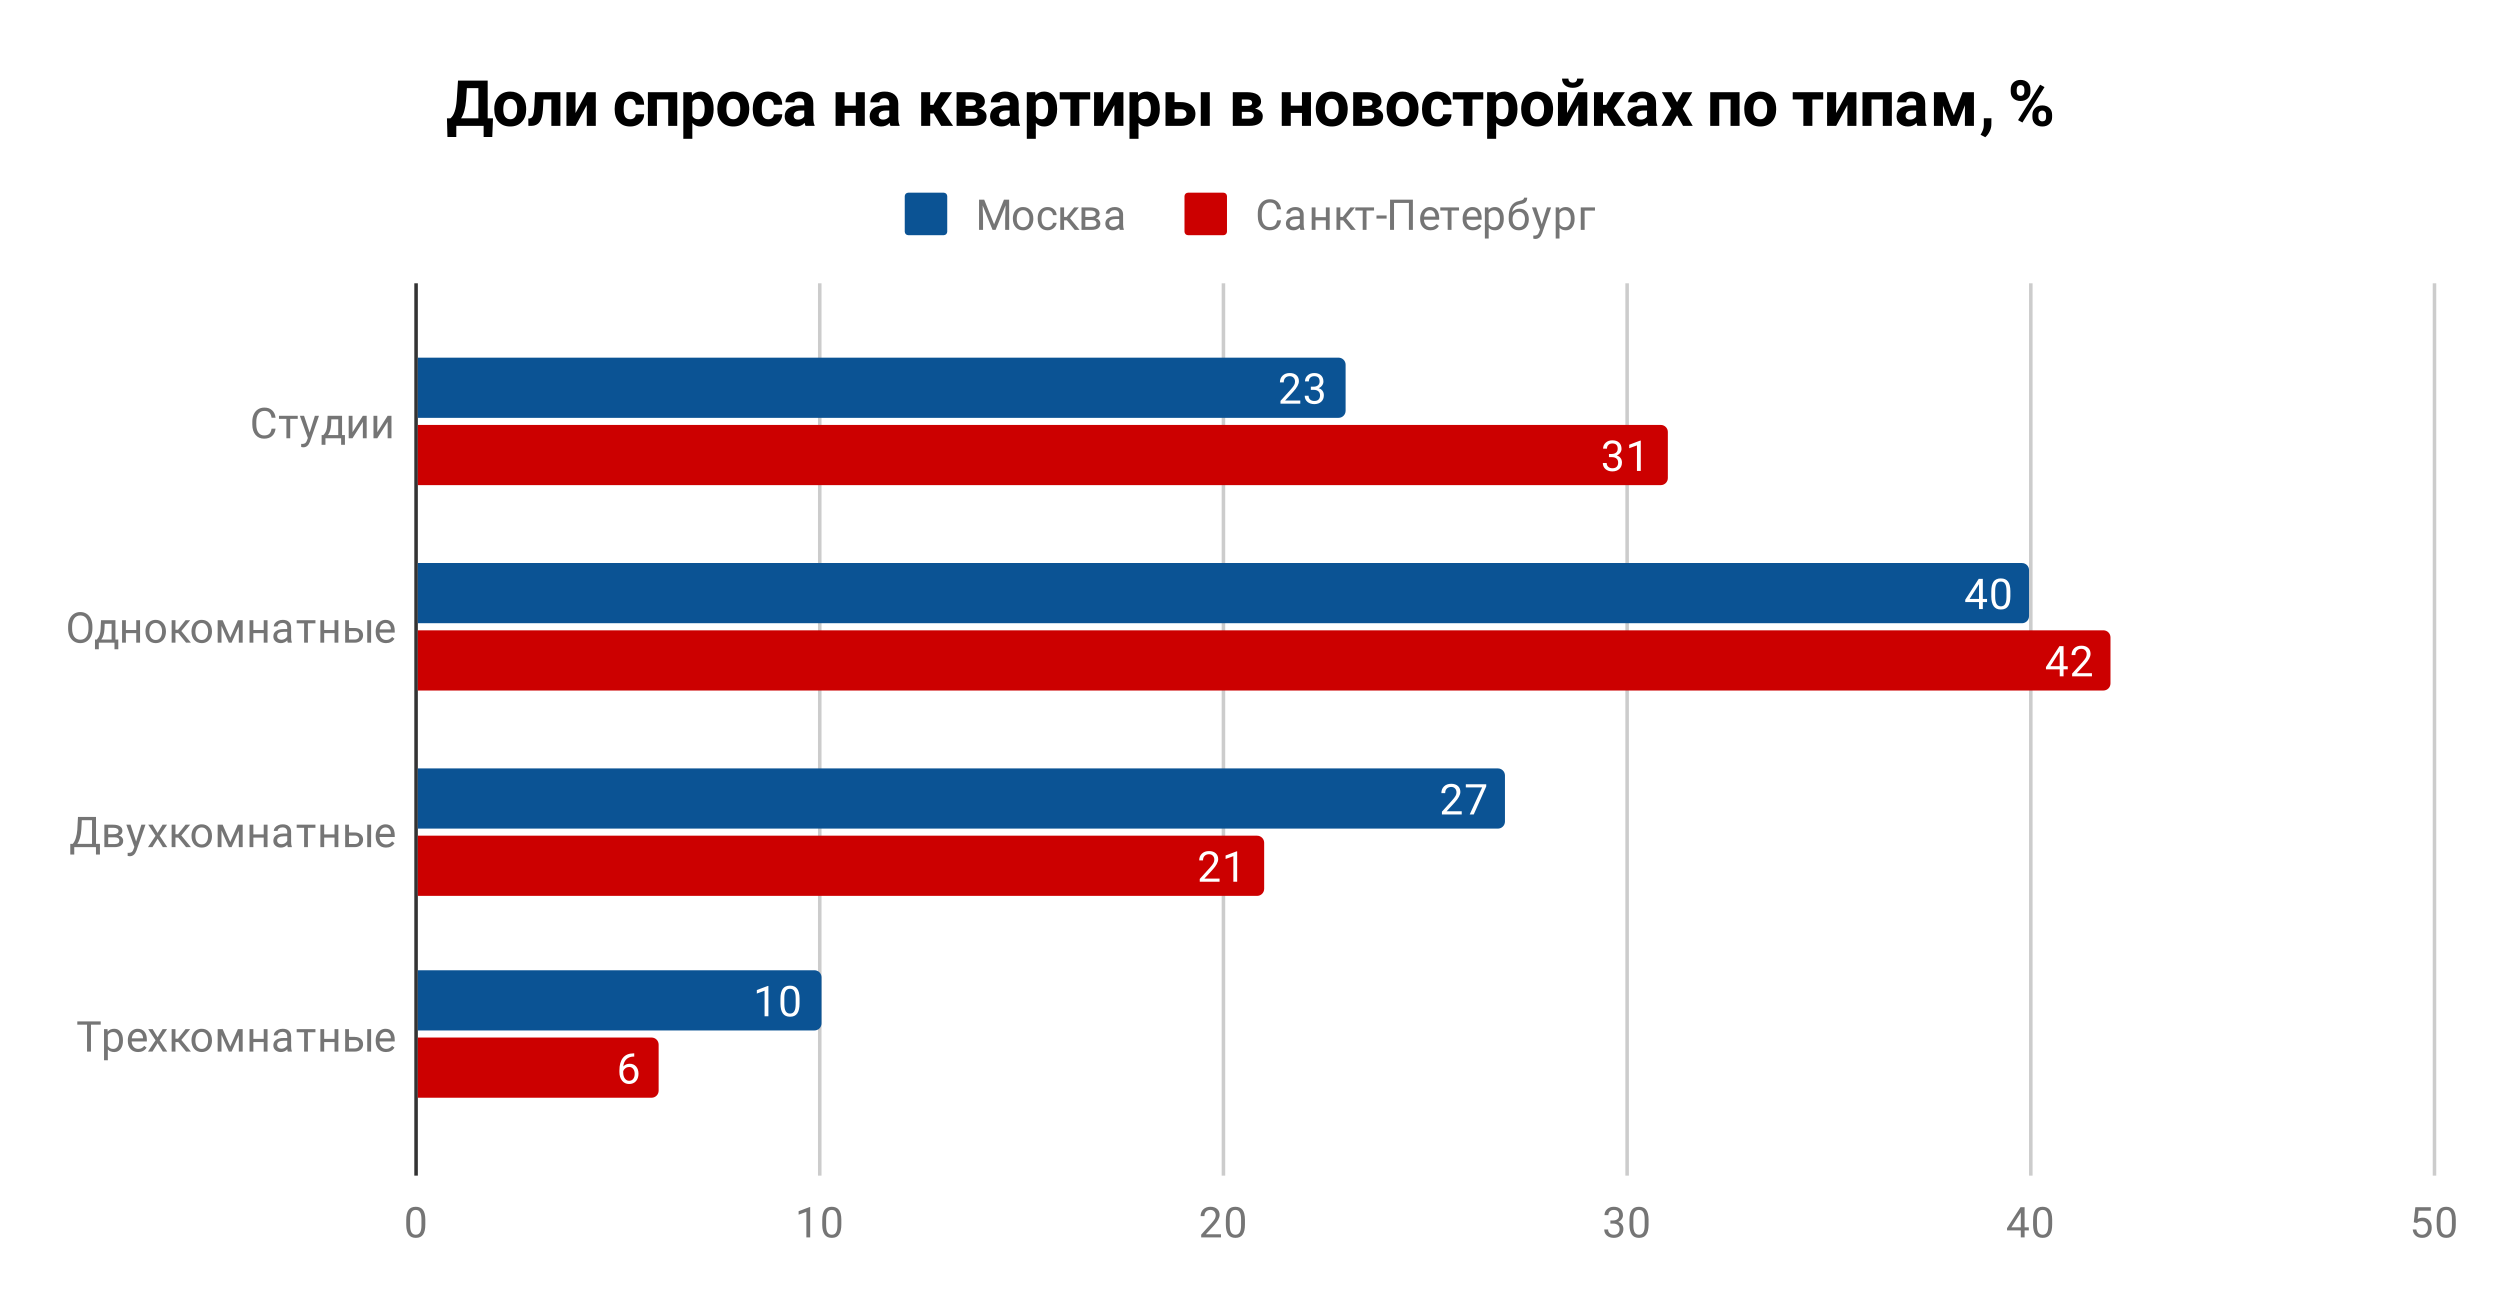
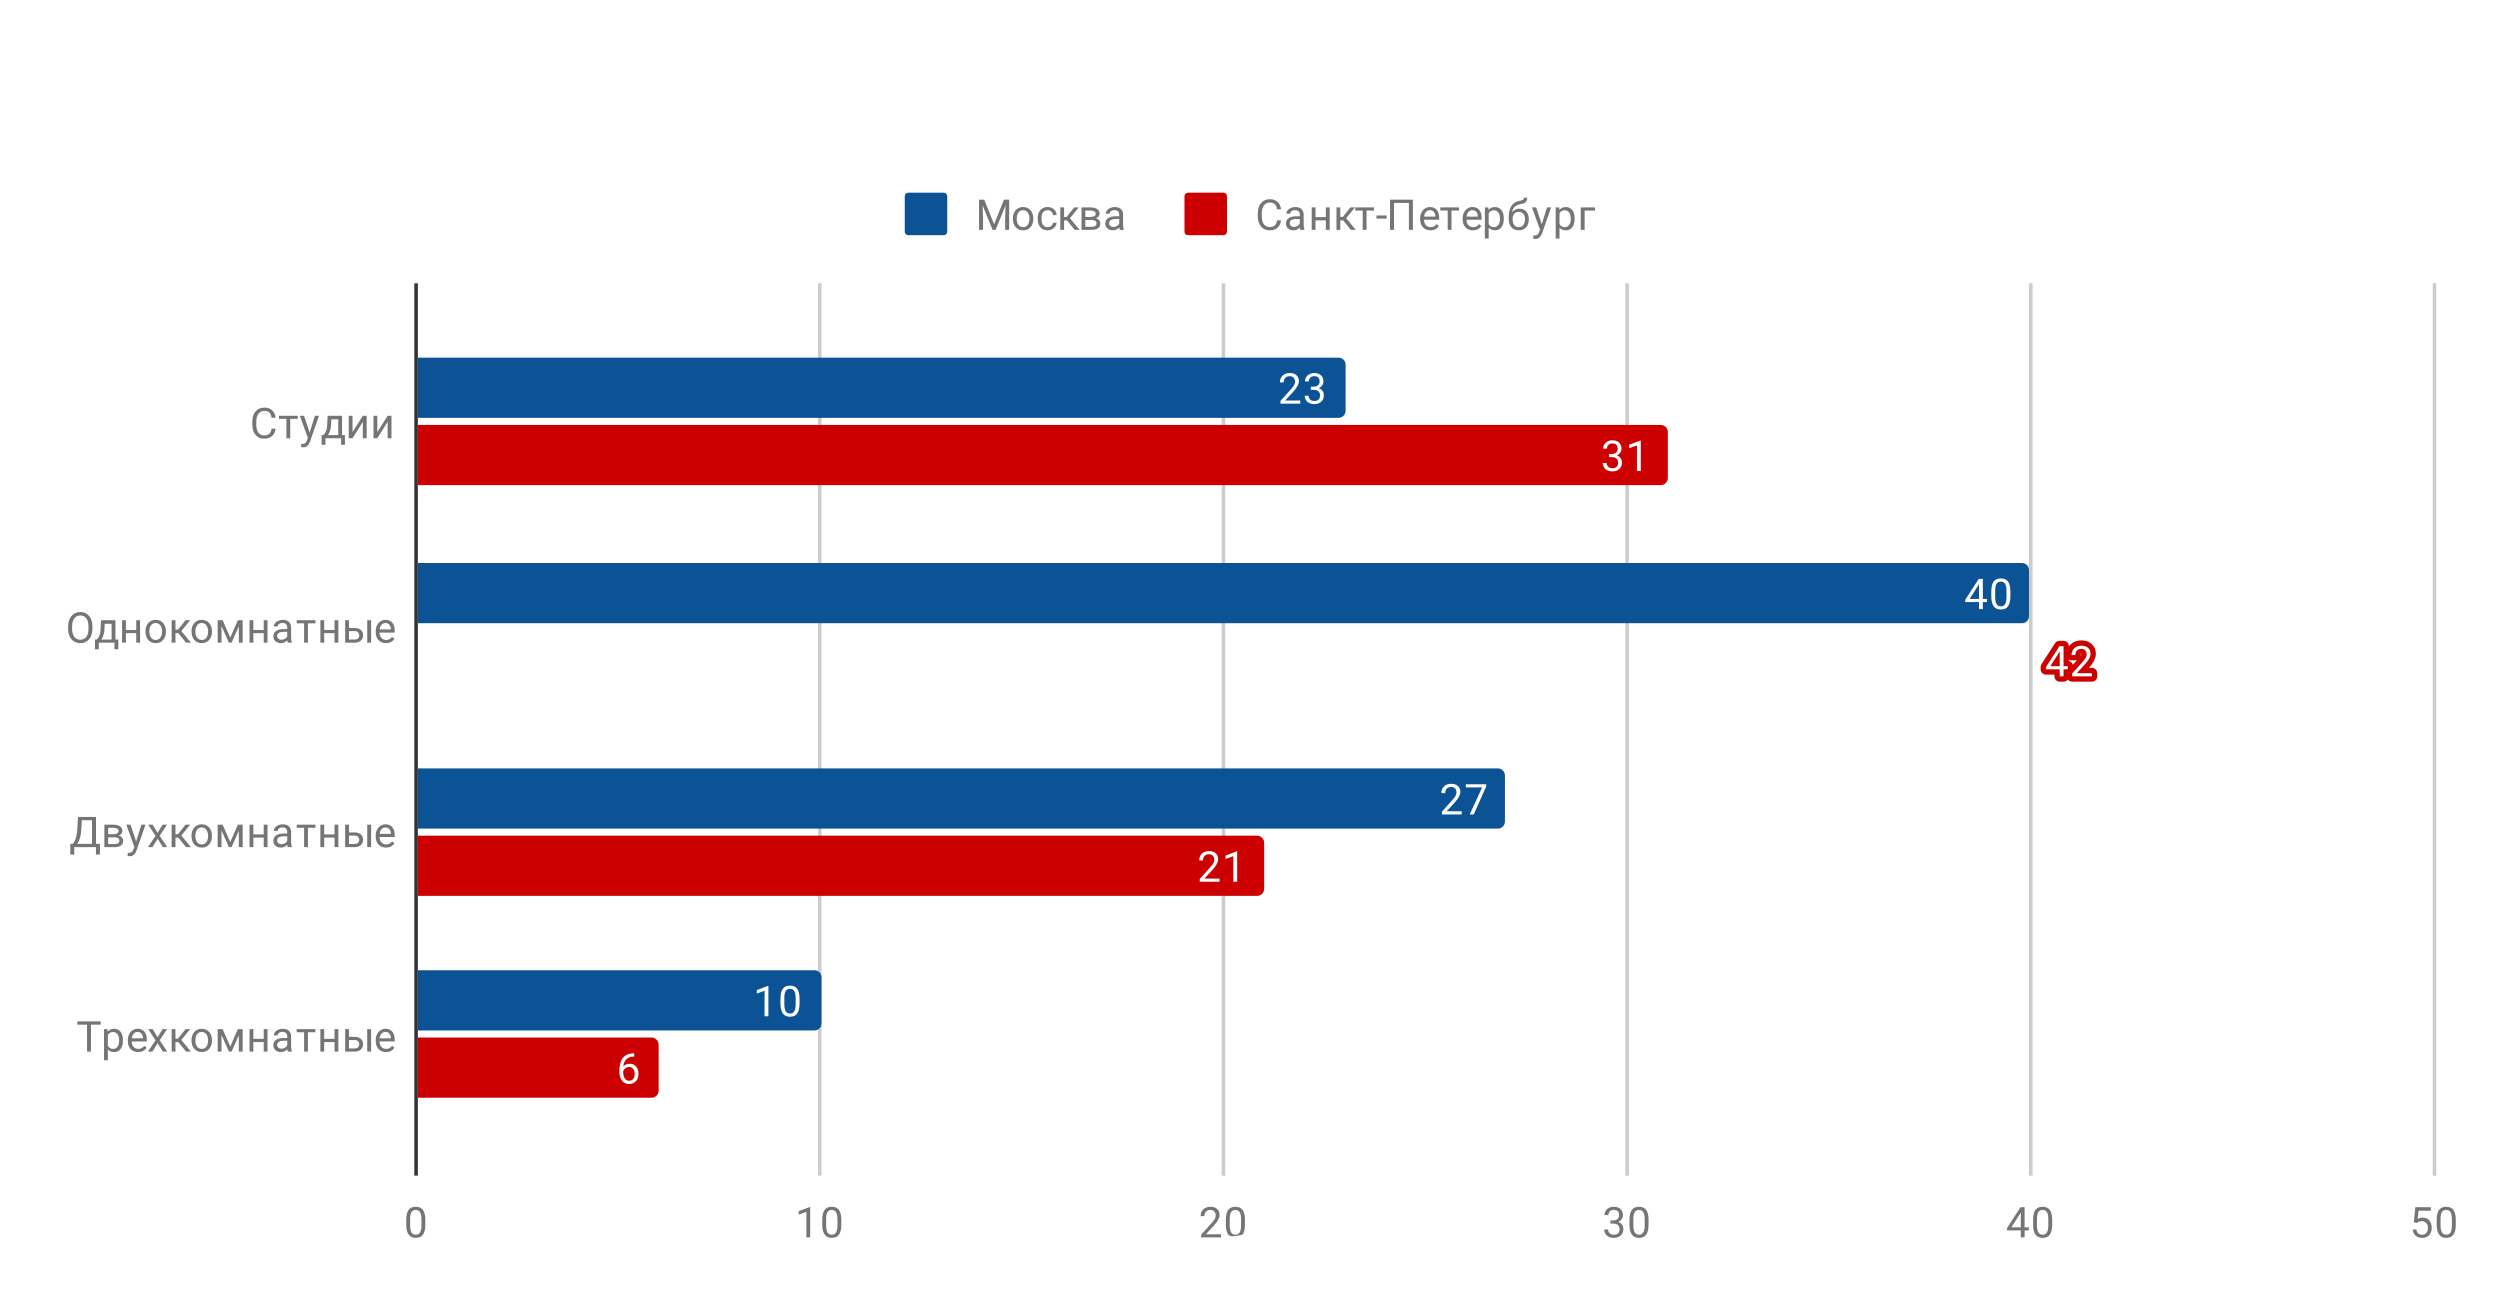
<svg xmlns="http://www.w3.org/2000/svg" version="1.1" viewBox="0.0 0.0 706.0 371.0" fill="none" stroke="none" stroke-linecap="square" stroke-miterlimit="10" width="706" height="371">
  <path fill="#ffffff" d="M0 0L706.0 0L706.0 371.0L0 371.0L0 0Z" fill-rule="nonzero" />
  <path stroke="#333333" stroke-width="1.0" stroke-linecap="butt" d="M117.5 80.5L117.5 331.5" fill-rule="nonzero" />
  <path stroke="#cccccc" stroke-width="1.0" stroke-linecap="butt" d="M231.5 80.5L231.5 331.5" fill-rule="nonzero" />
  <path stroke="#cccccc" stroke-width="1.0" stroke-linecap="butt" d="M345.5 80.5L345.5 331.5" fill-rule="nonzero" />
  <path stroke="#cccccc" stroke-width="1.0" stroke-linecap="butt" d="M459.5 80.5L459.5 331.5" fill-rule="nonzero" />
  <path stroke="#cccccc" stroke-width="1.0" stroke-linecap="butt" d="M573.5 80.5L573.5 331.5" fill-rule="nonzero" />
  <path stroke="#cccccc" stroke-width="1.0" stroke-linecap="butt" d="M687.5 80.5L687.5 331.5" fill-rule="nonzero" />
  <clipPath id="id_0">
    <path d="M117.55 80.283L687.45 80.283L687.45 331.45L117.55 331.45L117.55 80.283Z" clip-rule="nonzero" />
  </clipPath>
  <path stroke="#000000" stroke-width="2.0" stroke-linecap="butt" stroke-opacity="0.0" clip-path="url(#id_0)" d="M118.0 118.0L118.0 101.0L378.0 101.0C379.105 101.0 380.0 101.895 380.0 103.0L380.0 116.0C380.0 117.105 379.105 118.0 378.0 118.0Z" fill-rule="nonzero" />
  <path fill="#0b5394" clip-path="url(#id_0)" d="M118.0 118.0L118.0 101.0L378.0 101.0C379.105 101.0 380.0 101.895 380.0 103.0L380.0 116.0C380.0 117.105 379.105 118.0 378.0 118.0Z" fill-rule="nonzero" />
  <path stroke="#000000" stroke-width="2.0" stroke-linecap="butt" stroke-opacity="0.0" clip-path="url(#id_0)" d="M118.0 176.0L118.0 159.0L571.0 159.0C572.105 159.0 573.0 159.895 573.0 161.0L573.0 174.0C573.0 175.105 572.105 176.0 571.0 176.0Z" fill-rule="nonzero" />
  <path fill="#0b5394" clip-path="url(#id_0)" d="M118.0 176.0L118.0 159.0L571.0 159.0C572.105 159.0 573.0 159.895 573.0 161.0L573.0 174.0C573.0 175.105 572.105 176.0 571.0 176.0Z" fill-rule="nonzero" />
  <path stroke="#000000" stroke-width="2.0" stroke-linecap="butt" stroke-opacity="0.0" clip-path="url(#id_0)" d="M118.0 234.0L118.0 217.0L423.0 217.0C424.105 217.0 425.0 217.895 425.0 219.0L425.0 232.0C425.0 233.105 424.105 234.0 423.0 234.0Z" fill-rule="nonzero" />
  <path fill="#0b5394" clip-path="url(#id_0)" d="M118.0 234.0L118.0 217.0L423.0 217.0C424.105 217.0 425.0 217.895 425.0 219.0L425.0 232.0C425.0 233.105 424.105 234.0 423.0 234.0Z" fill-rule="nonzero" />
  <path stroke="#000000" stroke-width="2.0" stroke-linecap="butt" stroke-opacity="0.0" clip-path="url(#id_0)" d="M118.0 291.0L118.0 274.0L230.0 274.0C231.105 274.0 232.0 274.895 232.0 276.0L232.0 289.0C232.0 290.105 231.105 291.0 230.0 291.0Z" fill-rule="nonzero" />
  <path fill="#0b5394" clip-path="url(#id_0)" d="M118.0 291.0L118.0 274.0L230.0 274.0C231.105 274.0 232.0 274.895 232.0 276.0L232.0 289.0C232.0 290.105 231.105 291.0 230.0 291.0Z" fill-rule="nonzero" />
  <path stroke="#000000" stroke-width="2.0" stroke-linecap="butt" stroke-opacity="0.0" clip-path="url(#id_0)" d="M118.0 137.0L118.0 120.0L469.0 120.0C470.105 120.0 471.0 120.895 471.0 122.0L471.0 135.0C471.0 136.105 470.105 137.0 469.0 137.0Z" fill-rule="nonzero" />
  <path fill="#cc0000" clip-path="url(#id_0)" d="M118.0 137.0L118.0 120.0L469.0 120.0C470.105 120.0 471.0 120.895 471.0 122.0L471.0 135.0C471.0 136.105 470.105 137.0 469.0 137.0Z" fill-rule="nonzero" />
-   <path stroke="#000000" stroke-width="2.0" stroke-linecap="butt" stroke-opacity="0.0" clip-path="url(#id_0)" d="M118.0 195.0L118.0 178.0L594.0 178.0C595.105 178.0 596.0 178.895 596.0 180.0L596.0 193.0C596.0 194.105 595.105 195.0 594.0 195.0Z" fill-rule="nonzero" />
-   <path fill="#cc0000" clip-path="url(#id_0)" d="M118.0 195.0L118.0 178.0L594.0 178.0C595.105 178.0 596.0 178.895 596.0 180.0L596.0 193.0C596.0 194.105 595.105 195.0 594.0 195.0Z" fill-rule="nonzero" />
  <path stroke="#000000" stroke-width="2.0" stroke-linecap="butt" stroke-opacity="0.0" clip-path="url(#id_0)" d="M118.0 253.0L118.0 236.0L355.0 236.0C356.105 236.0 357.0 236.895 357.0 238.0L357.0 251.0C357.0 252.105 356.105 253.0 355.0 253.0Z" fill-rule="nonzero" />
  <path fill="#cc0000" clip-path="url(#id_0)" d="M118.0 253.0L118.0 236.0L355.0 236.0C356.105 236.0 357.0 236.895 357.0 238.0L357.0 251.0C357.0 252.105 356.105 253.0 355.0 253.0Z" fill-rule="nonzero" />
  <path stroke="#000000" stroke-width="2.0" stroke-linecap="butt" stroke-opacity="0.0" clip-path="url(#id_0)" d="M118.0 310.0L118.0 293.0L184.0 293.0C185.105 293.0 186.0 293.895 186.0 295.0L186.0 308.0C186.0 309.105 185.105 310.0 184.0 310.0Z" fill-rule="nonzero" />
  <path fill="#cc0000" clip-path="url(#id_0)" d="M118.0 310.0L118.0 293.0L184.0 293.0C185.105 293.0 186.0 293.895 186.0 295.0L186.0 308.0C186.0 309.105 185.105 310.0 184.0 310.0Z" fill-rule="nonzero" />
  <path stroke="#0b5394" stroke-width="3.0" stroke-linejoin="round" stroke-linecap="round" d="M367.201 114.0L361.607 114.0L361.607 113.219L364.56 109.938Q365.216 109.188 365.466 108.734Q365.716 108.266 365.716 107.766Q365.716 107.094 365.31 106.672Q364.92 106.234 364.232 106.234Q363.435 106.234 362.982 106.703Q362.529 107.156 362.529 107.984L361.451 107.984Q361.451 106.797 362.201 106.078Q362.966 105.344 364.232 105.344Q365.435 105.344 366.123 105.969Q366.81 106.594 366.81 107.641Q366.81 108.891 365.201 110.641L362.92 113.109L367.201 113.109L367.201 114.0ZM370.185 109.203L370.998 109.203Q371.779 109.188 372.216 108.797Q372.654 108.406 372.654 107.734Q372.654 106.234 371.154 106.234Q370.451 106.234 370.029 106.641Q369.623 107.047 369.623 107.703L368.529 107.703Q368.529 106.688 369.263 106.016Q370.013 105.344 371.154 105.344Q372.357 105.344 373.045 105.984Q373.732 106.625 373.732 107.766Q373.732 108.328 373.373 108.844Q373.013 109.359 372.388 109.625Q373.091 109.844 373.466 110.359Q373.857 110.875 373.857 111.625Q373.857 112.766 373.107 113.453Q372.357 114.125 371.154 114.125Q369.966 114.125 369.201 113.469Q368.451 112.812 368.451 111.75L369.545 111.75Q369.545 112.422 369.982 112.828Q370.42 113.234 371.17 113.234Q371.951 113.234 372.357 112.828Q372.779 112.406 372.779 111.641Q372.779 110.906 372.326 110.516Q371.873 110.109 370.998 110.094L370.185 110.094L370.185 109.203Z" fill-rule="nonzero" />
  <path fill="#ffffff" d="M367.201 114.0L361.607 114.0L361.607 113.219L364.56 109.938Q365.216 109.188 365.466 108.734Q365.716 108.266 365.716 107.766Q365.716 107.094 365.31 106.672Q364.92 106.234 364.232 106.234Q363.435 106.234 362.982 106.703Q362.529 107.156 362.529 107.984L361.451 107.984Q361.451 106.797 362.201 106.078Q362.966 105.344 364.232 105.344Q365.435 105.344 366.123 105.969Q366.81 106.594 366.81 107.641Q366.81 108.891 365.201 110.641L362.92 113.109L367.201 113.109L367.201 114.0ZM370.185 109.203L370.998 109.203Q371.779 109.188 372.216 108.797Q372.654 108.406 372.654 107.734Q372.654 106.234 371.154 106.234Q370.451 106.234 370.029 106.641Q369.623 107.047 369.623 107.703L368.529 107.703Q368.529 106.688 369.263 106.016Q370.013 105.344 371.154 105.344Q372.357 105.344 373.045 105.984Q373.732 106.625 373.732 107.766Q373.732 108.328 373.373 108.844Q373.013 109.359 372.388 109.625Q373.091 109.844 373.466 110.359Q373.857 110.875 373.857 111.625Q373.857 112.766 373.107 113.453Q372.357 114.125 371.154 114.125Q369.966 114.125 369.201 113.469Q368.451 112.812 368.451 111.75L369.545 111.75Q369.545 112.422 369.982 112.828Q370.42 113.234 371.17 113.234Q371.951 113.234 372.357 112.828Q372.779 112.406 372.779 111.641Q372.779 110.906 372.326 110.516Q371.873 110.109 370.998 110.094L370.185 110.094L370.185 109.203Z" fill-rule="nonzero" />
-   <path stroke="#0b5394" stroke-width="3.0" stroke-linejoin="round" stroke-linecap="round" d="M559.951 169.141L561.139 169.141L561.139 170.016L559.951 170.016L559.951 172.0L558.873 172.0L558.873 170.016L554.982 170.016L554.982 169.375L558.795 163.469L559.951 163.469L559.951 169.141ZM556.217 169.141L558.873 169.141L558.873 164.953L558.732 165.188L556.217 169.141ZM567.732 168.359Q567.732 170.266 567.076 171.203Q566.436 172.125 565.045 172.125Q563.686 172.125 563.029 171.219Q562.373 170.312 562.342 168.5L562.342 167.062Q562.342 165.172 562.982 164.266Q563.639 163.344 565.029 163.344Q566.404 163.344 567.061 164.234Q567.717 165.109 567.732 166.953L567.732 168.359ZM566.639 166.875Q566.639 165.5 566.248 164.875Q565.873 164.234 565.029 164.234Q564.201 164.234 563.811 164.875Q563.436 165.5 563.436 166.797L563.436 168.531Q563.436 169.906 563.826 170.578Q564.232 171.234 565.045 171.234Q565.842 171.234 566.232 170.609Q566.623 169.984 566.639 168.656L566.639 166.875Z" fill-rule="nonzero" />
  <path fill="#ffffff" d="M559.951 169.141L561.139 169.141L561.139 170.016L559.951 170.016L559.951 172.0L558.873 172.0L558.873 170.016L554.982 170.016L554.982 169.375L558.795 163.469L559.951 163.469L559.951 169.141ZM556.217 169.141L558.873 169.141L558.873 164.953L558.732 165.188L556.217 169.141ZM567.732 168.359Q567.732 170.266 567.076 171.203Q566.436 172.125 565.045 172.125Q563.686 172.125 563.029 171.219Q562.373 170.312 562.342 168.5L562.342 167.062Q562.342 165.172 562.982 164.266Q563.639 163.344 565.029 163.344Q566.404 163.344 567.061 164.234Q567.717 165.109 567.732 166.953L567.732 168.359ZM566.639 166.875Q566.639 165.5 566.248 164.875Q565.873 164.234 565.029 164.234Q564.201 164.234 563.811 164.875Q563.436 165.5 563.436 166.797L563.436 168.531Q563.436 169.906 563.826 170.578Q564.232 171.234 565.045 171.234Q565.842 171.234 566.232 170.609Q566.623 169.984 566.639 168.656L566.639 166.875Z" fill-rule="nonzero" />
  <path stroke="#0b5394" stroke-width="3.0" stroke-linejoin="round" stroke-linecap="round" d="M412.793 230.0L407.199 230.0L407.199 229.219L410.152 225.938Q410.808 225.188 411.058 224.734Q411.308 224.266 411.308 223.766Q411.308 223.094 410.902 222.672Q410.512 222.234 409.824 222.234Q409.027 222.234 408.574 222.703Q408.121 223.156 408.121 223.984L407.043 223.984Q407.043 222.797 407.793 222.078Q408.558 221.344 409.824 221.344Q411.027 221.344 411.715 221.969Q412.402 222.594 412.402 223.641Q412.402 224.891 410.793 226.641L408.512 229.109L412.793 229.109L412.793 230.0ZM419.715 222.078L416.183 230.0L415.043 230.0L418.558 222.359L413.949 222.359L413.949 221.469L419.715 221.469L419.715 222.078Z" fill-rule="nonzero" />
  <path fill="#ffffff" d="M412.793 230.0L407.199 230.0L407.199 229.219L410.152 225.938Q410.808 225.188 411.058 224.734Q411.308 224.266 411.308 223.766Q411.308 223.094 410.902 222.672Q410.512 222.234 409.824 222.234Q409.027 222.234 408.574 222.703Q408.121 223.156 408.121 223.984L407.043 223.984Q407.043 222.797 407.793 222.078Q408.558 221.344 409.824 221.344Q411.027 221.344 411.715 221.969Q412.402 222.594 412.402 223.641Q412.402 224.891 410.793 226.641L408.512 229.109L412.793 229.109L412.793 230.0ZM419.715 222.078L416.183 230.0L415.043 230.0L418.558 222.359L413.949 222.359L413.949 221.469L419.715 221.469L419.715 222.078Z" fill-rule="nonzero" />
  <path stroke="#0b5394" stroke-width="3.0" stroke-linejoin="round" stroke-linecap="round" d="M216.996 287.0L215.917 287.0L215.917 279.781L213.73 280.578L213.73 279.594L216.839 278.422L216.996 278.422L216.996 287.0ZM225.792 283.359Q225.792 285.266 225.136 286.203Q224.496 287.125 223.105 287.125Q221.746 287.125 221.089 286.219Q220.433 285.312 220.402 283.5L220.402 282.062Q220.402 280.172 221.042 279.266Q221.699 278.344 223.089 278.344Q224.464 278.344 225.121 279.234Q225.777 280.109 225.792 281.953L225.792 283.359ZM224.699 281.875Q224.699 280.5 224.308 279.875Q223.933 279.234 223.089 279.234Q222.261 279.234 221.871 279.875Q221.496 280.5 221.496 281.797L221.496 283.531Q221.496 284.906 221.886 285.578Q222.292 286.234 223.105 286.234Q223.902 286.234 224.292 285.609Q224.683 284.984 224.699 283.656L224.699 281.875Z" fill-rule="nonzero" />
  <path fill="#ffffff" d="M216.996 287.0L215.917 287.0L215.917 279.781L213.73 280.578L213.73 279.594L216.839 278.422L216.996 278.422L216.996 287.0ZM225.792 283.359Q225.792 285.266 225.136 286.203Q224.496 287.125 223.105 287.125Q221.746 287.125 221.089 286.219Q220.433 285.312 220.402 283.5L220.402 282.062Q220.402 280.172 221.042 279.266Q221.699 278.344 223.089 278.344Q224.464 278.344 225.121 279.234Q225.777 280.109 225.792 281.953L225.792 283.359ZM224.699 281.875Q224.699 280.5 224.308 279.875Q223.933 279.234 223.089 279.234Q222.261 279.234 221.871 279.875Q221.496 280.5 221.496 281.797L221.496 283.531Q221.496 284.906 221.886 285.578Q222.292 286.234 223.105 286.234Q223.902 286.234 224.292 285.609Q224.683 284.984 224.699 283.656L224.699 281.875Z" fill-rule="nonzero" />
  <path stroke="#cc0000" stroke-width="3.0" stroke-linejoin="round" stroke-linecap="round" d="M454.369 128.203L455.182 128.203Q455.963 128.188 456.401 127.797Q456.838 127.406 456.838 126.734Q456.838 125.234 455.338 125.234Q454.635 125.234 454.213 125.641Q453.807 126.047 453.807 126.703L452.713 126.703Q452.713 125.688 453.447 125.016Q454.197 124.344 455.338 124.344Q456.541 124.344 457.229 124.984Q457.916 125.625 457.916 126.766Q457.916 127.328 457.557 127.844Q457.197 128.359 456.572 128.625Q457.276 128.844 457.651 129.359Q458.041 129.875 458.041 130.625Q458.041 131.766 457.291 132.453Q456.541 133.125 455.338 133.125Q454.151 133.125 453.385 132.469Q452.635 131.812 452.635 130.75L453.729 130.75Q453.729 131.422 454.166 131.828Q454.604 132.234 455.354 132.234Q456.135 132.234 456.541 131.828Q456.963 131.406 456.963 130.641Q456.963 129.906 456.51 129.516Q456.057 129.109 455.182 129.094L454.369 129.094L454.369 128.203ZM463.354 133.0L462.276 133.0L462.276 125.781L460.088 126.578L460.088 125.594L463.197 124.422L463.354 124.422L463.354 133.0Z" fill-rule="nonzero" />
  <path fill="#ffffff" d="M454.369 128.203L455.182 128.203Q455.963 128.188 456.401 127.797Q456.838 127.406 456.838 126.734Q456.838 125.234 455.338 125.234Q454.635 125.234 454.213 125.641Q453.807 126.047 453.807 126.703L452.713 126.703Q452.713 125.688 453.447 125.016Q454.197 124.344 455.338 124.344Q456.541 124.344 457.229 124.984Q457.916 125.625 457.916 126.766Q457.916 127.328 457.557 127.844Q457.197 128.359 456.572 128.625Q457.276 128.844 457.651 129.359Q458.041 129.875 458.041 130.625Q458.041 131.766 457.291 132.453Q456.541 133.125 455.338 133.125Q454.151 133.125 453.385 132.469Q452.635 131.812 452.635 130.75L453.729 130.75Q453.729 131.422 454.166 131.828Q454.604 132.234 455.354 132.234Q456.135 132.234 456.541 131.828Q456.963 131.406 456.963 130.641Q456.963 129.906 456.51 129.516Q456.057 129.109 455.182 129.094L454.369 129.094L454.369 128.203ZM463.354 133.0L462.276 133.0L462.276 125.781L460.088 126.578L460.088 125.594L463.197 124.422L463.354 124.422L463.354 133.0Z" fill-rule="nonzero" />
  <path stroke="#cc0000" stroke-width="3.0" stroke-linejoin="round" stroke-linecap="round" d="M582.747 188.141L583.935 188.141L583.935 189.016L582.747 189.016L582.747 191.0L581.669 191.0L581.669 189.016L577.779 189.016L577.779 188.375L581.591 182.469L582.747 182.469L582.747 188.141ZM579.013 188.141L581.669 188.141L581.669 183.953L581.529 184.188L579.013 188.141ZM590.763 191.0L585.169 191.0L585.169 190.219L588.122 186.938Q588.779 186.188 589.029 185.734Q589.279 185.266 589.279 184.766Q589.279 184.094 588.872 183.672Q588.482 183.234 587.794 183.234Q586.997 183.234 586.544 183.703Q586.091 184.156 586.091 184.984L585.013 184.984Q585.013 183.797 585.763 183.078Q586.529 182.344 587.794 182.344Q588.997 182.344 589.685 182.969Q590.372 183.594 590.372 184.641Q590.372 185.891 588.763 187.641L586.482 190.109L590.763 190.109L590.763 191.0Z" fill-rule="nonzero" />
  <path fill="#ffffff" d="M582.747 188.141L583.935 188.141L583.935 189.016L582.747 189.016L582.747 191.0L581.669 191.0L581.669 189.016L577.779 189.016L577.779 188.375L581.591 182.469L582.747 182.469L582.747 188.141ZM579.013 188.141L581.669 188.141L581.669 183.953L581.529 184.188L579.013 188.141ZM590.763 191.0L585.169 191.0L585.169 190.219L588.122 186.938Q588.779 186.188 589.029 185.734Q589.279 185.266 589.279 184.766Q589.279 184.094 588.872 183.672Q588.482 183.234 587.794 183.234Q586.997 183.234 586.544 183.703Q586.091 184.156 586.091 184.984L585.013 184.984Q585.013 183.797 585.763 183.078Q586.529 182.344 587.794 182.344Q588.997 182.344 589.685 182.969Q590.372 183.594 590.372 184.641Q590.372 185.891 588.763 187.641L586.482 190.109L590.763 190.109L590.763 191.0Z" fill-rule="nonzero" />
  <path stroke="#cc0000" stroke-width="3.0" stroke-linejoin="round" stroke-linecap="round" d="M344.405 249.0L338.811 249.0L338.811 248.219L341.764 244.938Q342.421 244.188 342.671 243.734Q342.921 243.266 342.921 242.766Q342.921 242.094 342.514 241.672Q342.124 241.234 341.436 241.234Q340.639 241.234 340.186 241.703Q339.733 242.156 339.733 242.984L338.655 242.984Q338.655 241.797 339.405 241.078Q340.171 240.344 341.436 240.344Q342.639 240.344 343.327 240.969Q344.014 241.594 344.014 242.641Q344.014 243.891 342.405 245.641L340.124 248.109L344.405 248.109L344.405 249.0ZM349.374 249.0L348.296 249.0L348.296 241.781L346.108 242.578L346.108 241.594L349.217 240.422L349.374 240.422L349.374 249.0Z" fill-rule="nonzero" />
  <path fill="#ffffff" d="M344.405 249.0L338.811 249.0L338.811 248.219L341.764 244.938Q342.421 244.188 342.671 243.734Q342.921 243.266 342.921 242.766Q342.921 242.094 342.514 241.672Q342.124 241.234 341.436 241.234Q340.639 241.234 340.186 241.703Q339.733 242.156 339.733 242.984L338.655 242.984Q338.655 241.797 339.405 241.078Q340.171 240.344 341.436 240.344Q342.639 240.344 343.327 240.969Q344.014 241.594 344.014 242.641Q344.014 243.891 342.405 245.641L340.124 248.109L344.405 248.109L344.405 249.0ZM349.374 249.0L348.296 249.0L348.296 241.781L346.108 242.578L346.108 241.594L349.217 240.422L349.374 240.422L349.374 249.0Z" fill-rule="nonzero" />
  <path stroke="#cc0000" stroke-width="3.0" stroke-linejoin="round" stroke-linecap="round" d="M179.107 297.469L179.107 298.375L178.904 298.375Q177.638 298.406 176.888 299.141Q176.138 299.859 176.013 301.172Q176.701 300.406 177.857 300.406Q178.966 300.406 179.638 301.188Q180.31 301.969 180.31 303.219Q180.31 304.531 179.591 305.328Q178.872 306.125 177.654 306.125Q176.435 306.125 175.669 305.188Q174.919 304.234 174.919 302.75L174.919 302.344Q174.919 299.984 175.919 298.734Q176.919 297.484 178.904 297.469L179.107 297.469ZM177.685 301.312Q177.122 301.312 176.654 301.641Q176.185 301.969 175.997 302.484L175.997 302.875Q175.997 303.938 176.466 304.578Q176.951 305.219 177.654 305.219Q178.388 305.219 178.81 304.688Q179.232 304.141 179.232 303.266Q179.232 302.391 178.81 301.859Q178.388 301.312 177.685 301.312Z" fill-rule="nonzero" />
  <path fill="#ffffff" d="M179.107 297.469L179.107 298.375L178.904 298.375Q177.638 298.406 176.888 299.141Q176.138 299.859 176.013 301.172Q176.701 300.406 177.857 300.406Q178.966 300.406 179.638 301.188Q180.31 301.969 180.31 303.219Q180.31 304.531 179.591 305.328Q178.872 306.125 177.654 306.125Q176.435 306.125 175.669 305.188Q174.919 304.234 174.919 302.75L174.919 302.344Q174.919 299.984 175.919 298.734Q176.919 297.484 178.904 297.469L179.107 297.469ZM177.685 301.312Q177.122 301.312 176.654 301.641Q176.185 301.969 175.997 302.484L175.997 302.875Q175.997 303.938 176.466 304.578Q176.951 305.219 177.654 305.219Q178.388 305.219 178.81 304.688Q179.232 304.141 179.232 303.266Q179.232 302.391 178.81 301.859Q178.388 301.312 177.685 301.312Z" fill-rule="nonzero" />
  <path fill="#757575" d="M77.816 121.054Q77.659 122.398 76.816 123.148Q75.972 123.882 74.581 123.882Q73.066 123.882 72.159 122.804Q71.253 121.711 71.253 119.882L71.253 119.07Q71.253 117.882 71.675 116.976Q72.097 116.07 72.878 115.586Q73.659 115.101 74.675 115.101Q76.034 115.101 76.847 115.867Q77.675 116.632 77.816 117.961L76.691 117.961Q76.534 116.945 76.05 116.492Q75.566 116.039 74.675 116.039Q73.597 116.039 72.987 116.836Q72.378 117.632 72.378 119.101L72.378 119.929Q72.378 121.32 72.956 122.148Q73.534 122.961 74.581 122.961Q75.519 122.961 76.019 122.539Q76.519 122.101 76.691 121.054L77.816 121.054ZM84.081 118.289L81.956 118.289L81.956 123.757L80.878 123.757L80.878 118.289L78.784 118.289L78.784 117.414L84.081 117.414L84.081 118.289ZM87.441 122.164L88.925 117.414L90.081 117.414L87.534 124.742Q86.941 126.32 85.659 126.32L85.441 126.304L85.05 126.226L85.05 125.351L85.331 125.367Q85.894 125.367 86.191 125.148Q86.503 124.929 86.706 124.336L86.941 123.679L84.675 117.414L85.862 117.414L87.441 122.164ZM91.316 122.867L91.691 122.414Q92.331 121.586 92.409 119.945L92.519 117.414L96.597 117.414L96.597 122.867L97.409 122.867L97.409 125.617L96.331 125.617L96.331 123.757L91.909 123.757L91.909 125.617L90.816 125.617L90.831 122.867L91.316 122.867ZM92.597 122.867L95.519 122.867L95.519 118.414L93.566 118.414L93.503 119.929Q93.394 121.82 92.597 122.867ZM102.472 117.414L103.55 117.414L103.55 123.757L102.472 123.757L102.472 119.132L99.55 123.757L98.472 123.757L98.472 117.414L99.55 117.414L99.55 122.039L102.472 117.414ZM109.472 117.414L110.55 117.414L110.55 123.757L109.472 123.757L109.472 119.132L106.55 123.757L105.472 123.757L105.472 117.414L106.55 117.414L106.55 122.039L109.472 117.414Z" fill-rule="nonzero" />
  <path fill="#757575" d="M26.097 177.513Q26.097 178.763 25.675 179.7Q25.253 180.622 24.472 181.122Q23.706 181.622 22.675 181.622Q21.675 181.622 20.894 181.122Q20.113 180.622 19.675 179.716Q19.253 178.794 19.238 177.575L19.238 176.966Q19.238 175.731 19.659 174.794Q20.097 173.856 20.878 173.356Q21.659 172.841 22.675 172.841Q23.691 172.841 24.472 173.341Q25.253 173.841 25.675 174.778Q26.097 175.716 26.097 176.966L26.097 177.513ZM24.988 176.95Q24.988 175.434 24.378 174.622Q23.769 173.809 22.675 173.809Q21.597 173.809 20.988 174.622Q20.378 175.434 20.363 176.872L20.363 177.513Q20.363 178.981 20.972 179.825Q21.597 180.653 22.675 180.653Q23.769 180.653 24.363 179.872Q24.972 179.075 24.988 177.591L24.988 176.95ZM27.316 180.606L27.691 180.153Q28.331 179.325 28.409 177.684L28.519 175.153L32.597 175.153L32.597 180.606L33.409 180.606L33.409 183.356L32.331 183.356L32.331 181.497L27.909 181.497L27.909 183.356L26.816 183.356L26.831 180.606L27.316 180.606ZM28.597 180.606L31.519 180.606L31.519 176.153L29.566 176.153L29.503 177.669Q29.394 179.559 28.597 180.606ZM39.55 181.497L38.472 181.497L38.472 178.794L35.55 178.794L35.55 181.497L34.472 181.497L34.472 175.153L35.55 175.153L35.55 177.903L38.472 177.903L38.472 175.153L39.55 175.153L39.55 181.497ZM41.081 178.263Q41.081 177.341 41.441 176.591Q41.816 175.841 42.472 175.45Q43.128 175.044 43.956 175.044Q45.253 175.044 46.05 175.934Q46.862 176.825 46.862 178.325L46.862 178.403Q46.862 179.325 46.503 180.059Q46.144 180.794 45.487 181.216Q44.831 181.622 43.972 181.622Q42.691 181.622 41.878 180.731Q41.081 179.825 41.081 178.341L41.081 178.263ZM42.175 178.403Q42.175 179.45 42.659 180.091Q43.159 180.731 43.972 180.731Q44.8 180.731 45.284 180.091Q45.769 179.434 45.769 178.263Q45.769 177.231 45.269 176.591Q44.784 175.934 43.956 175.934Q43.159 175.934 42.659 176.575Q42.175 177.2 42.175 178.403ZM50.347 178.794L49.55 178.794L49.55 181.497L48.472 181.497L48.472 175.153L49.55 175.153L49.55 177.841L50.269 177.841L52.394 175.153L53.706 175.153L51.206 178.2L53.925 181.497L52.55 181.497L50.347 178.794ZM54.081 178.263Q54.081 177.341 54.441 176.591Q54.816 175.841 55.472 175.45Q56.128 175.044 56.956 175.044Q58.253 175.044 59.05 175.934Q59.862 176.825 59.862 178.325L59.862 178.403Q59.862 179.325 59.503 180.059Q59.144 180.794 58.487 181.216Q57.831 181.622 56.972 181.622Q55.691 181.622 54.878 180.731Q54.081 179.825 54.081 178.341L54.081 178.263ZM55.175 178.403Q55.175 179.45 55.659 180.091Q56.159 180.731 56.972 180.731Q57.8 180.731 58.284 180.091Q58.769 179.434 58.769 178.263Q58.769 177.231 58.269 176.591Q57.784 175.934 56.956 175.934Q56.159 175.934 55.659 176.575Q55.175 177.2 55.175 178.403ZM65.019 180.059L67.175 175.153L68.534 175.153L68.534 181.497L67.441 181.497L67.441 176.888L65.394 181.497L64.644 181.497L62.55 176.778L62.55 181.497L61.472 181.497L61.472 175.153L62.878 175.153L65.019 180.059ZM75.55 181.497L74.472 181.497L74.472 178.794L71.55 178.794L71.55 181.497L70.472 181.497L70.472 175.153L71.55 175.153L71.55 177.903L74.472 177.903L74.472 175.153L75.55 175.153L75.55 181.497ZM81.284 181.497Q81.191 181.309 81.128 180.825Q80.378 181.622 79.331 181.622Q78.394 181.622 77.784 181.091Q77.191 180.559 77.191 179.731Q77.191 178.747 77.941 178.2Q78.691 177.653 80.066 177.653L81.112 177.653L81.112 177.153Q81.112 176.591 80.769 176.263Q80.441 175.919 79.769 175.919Q79.191 175.919 78.8 176.216Q78.409 176.497 78.409 176.919L77.316 176.919Q77.316 176.434 77.644 175.997Q77.987 175.559 78.566 175.309Q79.144 175.044 79.831 175.044Q80.941 175.044 81.55 175.591Q82.175 176.138 82.206 177.091L82.206 180.013Q82.206 180.888 82.425 181.403L82.425 181.497L81.284 181.497ZM79.487 180.669Q80.003 180.669 80.456 180.403Q80.909 180.138 81.112 179.716L81.112 178.419L80.269 178.419Q78.269 178.419 78.269 179.591Q78.269 180.091 78.612 180.388Q78.956 180.669 79.487 180.669ZM89.081 176.028L86.956 176.028L86.956 181.497L85.878 181.497L85.878 176.028L83.784 176.028L83.784 175.153L89.081 175.153L89.081 176.028ZM95.55 181.497L94.472 181.497L94.472 178.794L91.55 178.794L91.55 181.497L90.472 181.497L90.472 175.153L91.55 175.153L91.55 177.903L94.472 177.903L94.472 175.153L95.55 175.153L95.55 181.497ZM98.55 177.341L100.206 177.341Q101.284 177.356 101.909 177.903Q102.534 178.45 102.534 179.403Q102.534 180.341 101.878 180.919Q101.237 181.497 100.159 181.497L97.472 181.497L97.472 175.153L98.55 175.153L98.55 177.341ZM104.8 181.497L103.706 181.497L103.706 175.153L104.8 175.153L104.8 181.497ZM98.55 178.231L98.55 180.606L100.159 180.606Q100.769 180.606 101.097 180.294Q101.441 179.981 101.441 179.434Q101.441 178.919 101.112 178.575Q100.8 178.231 100.206 178.231L98.55 178.231ZM109.003 181.622Q107.706 181.622 106.894 180.778Q106.097 179.919 106.097 178.497L106.097 178.309Q106.097 177.356 106.456 176.622Q106.816 175.872 107.456 175.466Q108.112 175.044 108.862 175.044Q110.097 175.044 110.784 175.856Q111.472 176.669 111.472 178.184L111.472 178.638L107.175 178.638Q107.206 179.575 107.722 180.153Q108.253 180.731 109.066 180.731Q109.628 180.731 110.019 180.497Q110.425 180.263 110.737 179.872L111.394 180.388Q110.597 181.622 109.003 181.622ZM108.862 175.934Q108.206 175.934 107.753 176.419Q107.316 176.888 107.222 177.747L110.394 177.747L110.394 177.669Q110.347 176.841 109.941 176.388Q109.55 175.934 108.862 175.934Z" fill-rule="nonzero" />
  <path fill="#757575" d="M28.222 241.33L27.097 241.33L27.097 239.236L20.972 239.236L20.972 241.33L19.847 241.33L19.847 238.315L20.534 238.315Q21.097 237.69 21.409 236.643Q21.738 235.596 21.831 234.361L22.019 230.705L27.113 230.705L27.113 238.315L28.222 238.315L28.222 241.33ZM21.831 238.315L25.988 238.315L25.988 231.627L23.097 231.627L22.972 234.143Q22.894 235.611 22.581 236.658Q22.269 237.69 21.831 238.315ZM29.472 239.236L29.472 232.893L31.941 232.893Q33.206 232.893 33.878 233.346Q34.566 233.783 34.566 234.643Q34.566 235.08 34.3 235.44Q34.034 235.783 33.519 235.971Q34.097 236.111 34.441 236.502Q34.784 236.893 34.784 237.44Q34.784 238.315 34.144 238.783Q33.503 239.236 32.331 239.236L29.472 239.236ZM30.55 236.455L30.55 238.361L32.347 238.361Q33.034 238.361 33.362 238.111Q33.706 237.861 33.706 237.408Q33.706 236.455 32.3 236.455L30.55 236.455ZM30.55 235.58L31.956 235.58Q33.472 235.58 33.472 234.69Q33.472 233.799 32.034 233.768L30.55 233.768L30.55 235.58ZM38.441 237.643L39.925 232.893L41.081 232.893L38.534 240.221Q37.941 241.799 36.659 241.799L36.441 241.783L36.05 241.705L36.05 240.83L36.331 240.846Q36.894 240.846 37.191 240.627Q37.503 240.408 37.706 239.815L37.941 239.158L35.675 232.893L36.862 232.893L38.441 237.643ZM44.503 235.205L45.909 232.893L47.175 232.893L45.097 236.033L47.237 239.236L45.987 239.236L44.519 236.861L43.05 239.236L41.784 239.236L43.925 236.033L41.862 232.893L43.112 232.893L44.503 235.205ZM50.347 236.533L49.55 236.533L49.55 239.236L48.472 239.236L48.472 232.893L49.55 232.893L49.55 235.58L50.269 235.58L52.394 232.893L53.706 232.893L51.206 235.94L53.925 239.236L52.55 239.236L50.347 236.533ZM54.081 236.002Q54.081 235.08 54.441 234.33Q54.816 233.58 55.472 233.19Q56.128 232.783 56.956 232.783Q58.253 232.783 59.05 233.674Q59.862 234.565 59.862 236.065L59.862 236.143Q59.862 237.065 59.503 237.799Q59.144 238.533 58.487 238.955Q57.831 239.361 56.972 239.361Q55.691 239.361 54.878 238.471Q54.081 237.565 54.081 236.08L54.081 236.002ZM55.175 236.143Q55.175 237.19 55.659 237.83Q56.159 238.471 56.972 238.471Q57.8 238.471 58.284 237.83Q58.769 237.174 58.769 236.002Q58.769 234.971 58.269 234.33Q57.784 233.674 56.956 233.674Q56.159 233.674 55.659 234.315Q55.175 234.94 55.175 236.143ZM65.019 237.799L67.175 232.893L68.534 232.893L68.534 239.236L67.441 239.236L67.441 234.627L65.394 239.236L64.644 239.236L62.55 234.518L62.55 239.236L61.472 239.236L61.472 232.893L62.878 232.893L65.019 237.799ZM75.55 239.236L74.472 239.236L74.472 236.533L71.55 236.533L71.55 239.236L70.472 239.236L70.472 232.893L71.55 232.893L71.55 235.643L74.472 235.643L74.472 232.893L75.55 232.893L75.55 239.236ZM81.284 239.236Q81.191 239.049 81.128 238.565Q80.378 239.361 79.331 239.361Q78.394 239.361 77.784 238.83Q77.191 238.299 77.191 237.471Q77.191 236.486 77.941 235.94Q78.691 235.393 80.066 235.393L81.112 235.393L81.112 234.893Q81.112 234.33 80.769 234.002Q80.441 233.658 79.769 233.658Q79.191 233.658 78.8 233.955Q78.409 234.236 78.409 234.658L77.316 234.658Q77.316 234.174 77.644 233.736Q77.987 233.299 78.566 233.049Q79.144 232.783 79.831 232.783Q80.941 232.783 81.55 233.33Q82.175 233.877 82.206 234.83L82.206 237.752Q82.206 238.627 82.425 239.143L82.425 239.236L81.284 239.236ZM79.487 238.408Q80.003 238.408 80.456 238.143Q80.909 237.877 81.112 237.455L81.112 236.158L80.269 236.158Q78.269 236.158 78.269 237.33Q78.269 237.83 78.612 238.127Q78.956 238.408 79.487 238.408ZM89.081 233.768L86.956 233.768L86.956 239.236L85.878 239.236L85.878 233.768L83.784 233.768L83.784 232.893L89.081 232.893L89.081 233.768ZM95.55 239.236L94.472 239.236L94.472 236.533L91.55 236.533L91.55 239.236L90.472 239.236L90.472 232.893L91.55 232.893L91.55 235.643L94.472 235.643L94.472 232.893L95.55 232.893L95.55 239.236ZM98.55 235.08L100.206 235.08Q101.284 235.096 101.909 235.643Q102.534 236.19 102.534 237.143Q102.534 238.08 101.878 238.658Q101.237 239.236 100.159 239.236L97.472 239.236L97.472 232.893L98.55 232.893L98.55 235.08ZM104.8 239.236L103.706 239.236L103.706 232.893L104.8 232.893L104.8 239.236ZM98.55 235.971L98.55 238.346L100.159 238.346Q100.769 238.346 101.097 238.033Q101.441 237.721 101.441 237.174Q101.441 236.658 101.112 236.315Q100.8 235.971 100.206 235.971L98.55 235.971ZM109.003 239.361Q107.706 239.361 106.894 238.518Q106.097 237.658 106.097 236.236L106.097 236.049Q106.097 235.096 106.456 234.361Q106.816 233.611 107.456 233.205Q108.112 232.783 108.862 232.783Q110.097 232.783 110.784 233.596Q111.472 234.408 111.472 235.924L111.472 236.377L107.175 236.377Q107.206 237.315 107.722 237.893Q108.253 238.471 109.066 238.471Q109.628 238.471 110.019 238.236Q110.425 238.002 110.737 237.611L111.394 238.127Q110.597 239.361 109.003 239.361ZM108.862 233.674Q108.206 233.674 107.753 234.158Q107.316 234.627 107.222 235.486L110.394 235.486L110.394 235.408Q110.347 234.58 109.941 234.127Q109.55 233.674 108.862 233.674Z" fill-rule="nonzero" />
  <path fill="#757575" d="M28.441 289.366L25.691 289.366L25.691 296.976L24.581 296.976L24.581 289.366L21.831 289.366L21.831 288.445L28.441 288.445L28.441 289.366ZM34.722 293.882Q34.722 295.32 34.066 296.21Q33.409 297.101 32.269 297.101Q31.113 297.101 30.456 296.366L30.456 299.413L29.378 299.413L29.378 290.632L30.363 290.632L30.409 291.335Q31.081 290.523 32.253 290.523Q33.394 290.523 34.05 291.382Q34.722 292.241 34.722 293.773L34.722 293.882ZM33.644 293.757Q33.644 292.679 33.175 292.07Q32.722 291.445 31.925 291.445Q30.941 291.445 30.456 292.304L30.456 295.335Q30.941 296.21 31.941 296.21Q32.722 296.21 33.175 295.601Q33.644 294.976 33.644 293.757ZM39.003 297.101Q37.706 297.101 36.894 296.257Q36.097 295.398 36.097 293.976L36.097 293.788Q36.097 292.835 36.456 292.101Q36.816 291.351 37.456 290.945Q38.112 290.523 38.862 290.523Q40.097 290.523 40.784 291.335Q41.472 292.148 41.472 293.663L41.472 294.116L37.175 294.116Q37.206 295.054 37.722 295.632Q38.253 296.21 39.066 296.21Q39.628 296.21 40.019 295.976Q40.425 295.741 40.737 295.351L41.394 295.866Q40.597 297.101 39.003 297.101ZM38.862 291.413Q38.206 291.413 37.753 291.898Q37.316 292.366 37.222 293.226L40.394 293.226L40.394 293.148Q40.347 292.32 39.941 291.866Q39.55 291.413 38.862 291.413ZM44.503 292.945L45.909 290.632L47.175 290.632L45.097 293.773L47.237 296.976L45.987 296.976L44.519 294.601L43.05 296.976L41.784 296.976L43.925 293.773L41.862 290.632L43.112 290.632L44.503 292.945ZM50.347 294.273L49.55 294.273L49.55 296.976L48.472 296.976L48.472 290.632L49.55 290.632L49.55 293.32L50.269 293.32L52.394 290.632L53.706 290.632L51.206 293.679L53.925 296.976L52.55 296.976L50.347 294.273ZM54.081 293.741Q54.081 292.82 54.441 292.07Q54.816 291.32 55.472 290.929Q56.128 290.523 56.956 290.523Q58.253 290.523 59.05 291.413Q59.862 292.304 59.862 293.804L59.862 293.882Q59.862 294.804 59.503 295.538Q59.144 296.273 58.487 296.695Q57.831 297.101 56.972 297.101Q55.691 297.101 54.878 296.21Q54.081 295.304 54.081 293.82L54.081 293.741ZM55.175 293.882Q55.175 294.929 55.659 295.57Q56.159 296.21 56.972 296.21Q57.8 296.21 58.284 295.57Q58.769 294.913 58.769 293.741Q58.769 292.71 58.269 292.07Q57.784 291.413 56.956 291.413Q56.159 291.413 55.659 292.054Q55.175 292.679 55.175 293.882ZM65.019 295.538L67.175 290.632L68.534 290.632L68.534 296.976L67.441 296.976L67.441 292.366L65.394 296.976L64.644 296.976L62.55 292.257L62.55 296.976L61.472 296.976L61.472 290.632L62.878 290.632L65.019 295.538ZM75.55 296.976L74.472 296.976L74.472 294.273L71.55 294.273L71.55 296.976L70.472 296.976L70.472 290.632L71.55 290.632L71.55 293.382L74.472 293.382L74.472 290.632L75.55 290.632L75.55 296.976ZM81.284 296.976Q81.191 296.788 81.128 296.304Q80.378 297.101 79.331 297.101Q78.394 297.101 77.784 296.57Q77.191 296.038 77.191 295.21Q77.191 294.226 77.941 293.679Q78.691 293.132 80.066 293.132L81.112 293.132L81.112 292.632Q81.112 292.07 80.769 291.741Q80.441 291.398 79.769 291.398Q79.191 291.398 78.8 291.695Q78.409 291.976 78.409 292.398L77.316 292.398Q77.316 291.913 77.644 291.476Q77.987 291.038 78.566 290.788Q79.144 290.523 79.831 290.523Q80.941 290.523 81.55 291.07Q82.175 291.616 82.206 292.57L82.206 295.491Q82.206 296.366 82.425 296.882L82.425 296.976L81.284 296.976ZM79.487 296.148Q80.003 296.148 80.456 295.882Q80.909 295.616 81.112 295.195L81.112 293.898L80.269 293.898Q78.269 293.898 78.269 295.07Q78.269 295.57 78.612 295.866Q78.956 296.148 79.487 296.148ZM89.081 291.507L86.956 291.507L86.956 296.976L85.878 296.976L85.878 291.507L83.784 291.507L83.784 290.632L89.081 290.632L89.081 291.507ZM95.55 296.976L94.472 296.976L94.472 294.273L91.55 294.273L91.55 296.976L90.472 296.976L90.472 290.632L91.55 290.632L91.55 293.382L94.472 293.382L94.472 290.632L95.55 290.632L95.55 296.976ZM98.55 292.82L100.206 292.82Q101.284 292.835 101.909 293.382Q102.534 293.929 102.534 294.882Q102.534 295.82 101.878 296.398Q101.237 296.976 100.159 296.976L97.472 296.976L97.472 290.632L98.55 290.632L98.55 292.82ZM104.8 296.976L103.706 296.976L103.706 290.632L104.8 290.632L104.8 296.976ZM98.55 293.71L98.55 296.085L100.159 296.085Q100.769 296.085 101.097 295.773Q101.441 295.46 101.441 294.913Q101.441 294.398 101.112 294.054Q100.8 293.71 100.206 293.71L98.55 293.71ZM109.003 297.101Q107.706 297.101 106.894 296.257Q106.097 295.398 106.097 293.976L106.097 293.788Q106.097 292.835 106.456 292.101Q106.816 291.351 107.456 290.945Q108.112 290.523 108.862 290.523Q110.097 290.523 110.784 291.335Q111.472 292.148 111.472 293.663L111.472 294.116L107.175 294.116Q107.206 295.054 107.722 295.632Q108.253 296.21 109.066 296.21Q109.628 296.21 110.019 295.976Q110.425 295.741 110.737 295.351L111.394 295.866Q110.597 297.101 109.003 297.101ZM108.862 291.413Q108.206 291.413 107.753 291.898Q107.316 292.366 107.222 293.226L110.394 293.226L110.394 293.148Q110.347 292.32 109.941 291.866Q109.55 291.413 108.862 291.413Z" fill-rule="nonzero" />
  <path fill="#757575" d="M120.112 345.809Q120.112 347.716 119.456 348.653Q118.816 349.575 117.425 349.575Q116.066 349.575 115.409 348.669Q114.753 347.762 114.722 345.95L114.722 344.512Q114.722 342.622 115.362 341.716Q116.019 340.794 117.409 340.794Q118.784 340.794 119.441 341.684Q120.097 342.559 120.112 344.403L120.112 345.809ZM119.019 344.325Q119.019 342.95 118.628 342.325Q118.253 341.684 117.409 341.684Q116.581 341.684 116.191 342.325Q115.816 342.95 115.816 344.247L115.816 345.981Q115.816 347.356 116.206 348.028Q116.612 348.684 117.425 348.684Q118.222 348.684 118.612 348.059Q119.003 347.434 119.019 346.106L119.019 344.325Z" fill-rule="nonzero" />
  <path fill="#757575" d="M228.796 349.45L227.718 349.45L227.718 342.231L225.53 343.028L225.53 342.044L228.639 340.872L228.796 340.872L228.796 349.45ZM237.593 345.809Q237.593 347.716 236.936 348.653Q236.296 349.575 234.905 349.575Q233.546 349.575 232.889 348.669Q232.233 347.762 232.202 345.95L232.202 344.512Q232.202 342.622 232.843 341.716Q233.499 340.794 234.889 340.794Q236.264 340.794 236.921 341.684Q237.577 342.559 237.593 344.403L237.593 345.809ZM236.499 344.325Q236.499 342.95 236.108 342.325Q235.733 341.684 234.889 341.684Q234.061 341.684 233.671 342.325Q233.296 342.95 233.296 344.247L233.296 345.981Q233.296 347.356 233.686 348.028Q234.093 348.684 234.905 348.684Q235.702 348.684 236.093 348.059Q236.483 347.434 236.499 346.106L236.499 344.325Z" fill-rule="nonzero" />
-   <path fill="#757575" d="M344.807 349.45L339.213 349.45L339.213 348.669L342.166 345.387Q342.822 344.637 343.072 344.184Q343.322 343.716 343.322 343.216Q343.322 342.544 342.916 342.122Q342.526 341.684 341.838 341.684Q341.041 341.684 340.588 342.153Q340.135 342.606 340.135 343.434L339.057 343.434Q339.057 342.247 339.807 341.528Q340.572 340.794 341.838 340.794Q343.041 340.794 343.729 341.419Q344.416 342.044 344.416 343.091Q344.416 344.341 342.807 346.091L340.526 348.559L344.807 348.559L344.807 349.45ZM351.572 345.809Q351.572 347.716 350.916 348.653Q350.276 349.575 348.885 349.575Q347.526 349.575 346.869 348.669Q346.213 347.762 346.182 345.95L346.182 344.512Q346.182 342.622 346.822 341.716Q347.479 340.794 348.869 340.794Q350.244 340.794 350.901 341.684Q351.557 342.559 351.572 344.403L351.572 345.809ZM350.479 344.325Q350.479 342.95 350.088 342.325Q349.713 341.684 348.869 341.684Q348.041 341.684 347.651 342.325Q347.276 342.95 347.276 344.247L347.276 345.981Q347.276 347.356 347.666 348.028Q348.072 348.684 348.885 348.684Q349.682 348.684 350.072 348.059Q350.463 347.434 350.479 346.106L350.479 344.325Z" fill-rule="nonzero" />
+   <path fill="#757575" d="M344.807 349.45L339.213 349.45L339.213 348.669L342.166 345.387Q342.822 344.637 343.072 344.184Q343.322 343.716 343.322 343.216Q343.322 342.544 342.916 342.122Q342.526 341.684 341.838 341.684Q341.041 341.684 340.588 342.153Q340.135 342.606 340.135 343.434L339.057 343.434Q339.057 342.247 339.807 341.528Q340.572 340.794 341.838 340.794Q343.041 340.794 343.729 341.419Q344.416 342.044 344.416 343.091Q344.416 344.341 342.807 346.091L340.526 348.559L344.807 348.559L344.807 349.45ZM351.572 345.809Q351.572 347.716 350.916 348.653Q347.526 349.575 346.869 348.669Q346.213 347.762 346.182 345.95L346.182 344.512Q346.182 342.622 346.822 341.716Q347.479 340.794 348.869 340.794Q350.244 340.794 350.901 341.684Q351.557 342.559 351.572 344.403L351.572 345.809ZM350.479 344.325Q350.479 342.95 350.088 342.325Q349.713 341.684 348.869 341.684Q348.041 341.684 347.651 342.325Q347.276 342.95 347.276 344.247L347.276 345.981Q347.276 347.356 347.666 348.028Q348.072 348.684 348.885 348.684Q349.682 348.684 350.072 348.059Q350.463 347.434 350.479 346.106L350.479 344.325Z" fill-rule="nonzero" />
  <path fill="#757575" d="M454.771 344.653L455.584 344.653Q456.365 344.637 456.803 344.247Q457.24 343.856 457.24 343.184Q457.24 341.684 455.74 341.684Q455.037 341.684 454.615 342.091Q454.209 342.497 454.209 343.153L453.115 343.153Q453.115 342.137 453.849 341.466Q454.599 340.794 455.74 340.794Q456.943 340.794 457.631 341.434Q458.318 342.075 458.318 343.216Q458.318 343.778 457.959 344.294Q457.599 344.809 456.974 345.075Q457.678 345.294 458.053 345.809Q458.443 346.325 458.443 347.075Q458.443 348.216 457.693 348.903Q456.943 349.575 455.74 349.575Q454.553 349.575 453.787 348.919Q453.037 348.262 453.037 347.2L454.131 347.2Q454.131 347.872 454.568 348.278Q455.006 348.684 455.756 348.684Q456.537 348.684 456.943 348.278Q457.365 347.856 457.365 347.091Q457.365 346.356 456.912 345.966Q456.459 345.559 455.584 345.544L454.771 345.544L454.771 344.653ZM465.553 345.809Q465.553 347.716 464.896 348.653Q464.256 349.575 462.865 349.575Q461.506 349.575 460.849 348.669Q460.193 347.762 460.162 345.95L460.162 344.512Q460.162 342.622 460.803 341.716Q461.459 340.794 462.849 340.794Q464.224 340.794 464.881 341.684Q465.537 342.559 465.553 344.403L465.553 345.809ZM464.459 344.325Q464.459 342.95 464.068 342.325Q463.693 341.684 462.849 341.684Q462.021 341.684 461.631 342.325Q461.256 342.95 461.256 344.247L461.256 345.981Q461.256 347.356 461.646 348.028Q462.053 348.684 462.865 348.684Q463.662 348.684 464.053 348.059Q464.443 347.434 464.459 346.106L464.459 344.325Z" fill-rule="nonzero" />
  <path fill="#757575" d="M571.751 346.591L572.939 346.591L572.939 347.466L571.751 347.466L571.751 349.45L570.673 349.45L570.673 347.466L566.783 347.466L566.783 346.825L570.595 340.919L571.751 340.919L571.751 346.591ZM568.017 346.591L570.673 346.591L570.673 342.403L570.533 342.637L568.017 346.591ZM579.533 345.809Q579.533 347.716 578.876 348.653Q578.236 349.575 576.845 349.575Q575.486 349.575 574.829 348.669Q574.173 347.762 574.142 345.95L574.142 344.512Q574.142 342.622 574.783 341.716Q575.439 340.794 576.829 340.794Q578.204 340.794 578.861 341.684Q579.517 342.559 579.533 344.403L579.533 345.809ZM578.439 344.325Q578.439 342.95 578.048 342.325Q577.673 341.684 576.829 341.684Q576.001 341.684 575.611 342.325Q575.236 342.95 575.236 344.247L575.236 345.981Q575.236 347.356 575.626 348.028Q576.033 348.684 576.845 348.684Q577.642 348.684 578.033 348.059Q578.423 347.434 578.439 346.106L578.439 344.325Z" fill-rule="nonzero" />
  <path fill="#757575" d="M681.653 345.169L682.091 340.919L686.466 340.919L686.466 341.919L683.013 341.919L682.747 344.247Q683.388 343.872 684.184 343.872Q685.341 343.872 686.028 344.653Q686.716 345.419 686.716 346.731Q686.716 348.044 685.997 348.809Q685.294 349.575 684.013 349.575Q682.888 349.575 682.169 348.95Q681.45 348.309 681.356 347.2L682.372 347.2Q682.481 347.934 682.903 348.309Q683.325 348.684 684.013 348.684Q684.763 348.684 685.2 348.169Q685.638 347.653 685.638 346.747Q685.638 345.887 685.169 345.372Q684.7 344.856 683.919 344.856Q683.216 344.856 682.809 345.153L682.528 345.387L681.653 345.169ZM693.513 345.809Q693.513 347.716 692.856 348.653Q692.216 349.575 690.825 349.575Q689.466 349.575 688.809 348.669Q688.153 347.762 688.122 345.95L688.122 344.512Q688.122 342.622 688.763 341.716Q689.419 340.794 690.809 340.794Q692.184 340.794 692.841 341.684Q693.497 342.559 693.513 344.403L693.513 345.809ZM692.419 344.325Q692.419 342.95 692.028 342.325Q691.653 341.684 690.809 341.684Q689.981 341.684 689.591 342.325Q689.216 342.95 689.216 344.247L689.216 345.981Q689.216 347.356 689.606 348.028Q690.013 348.684 690.825 348.684Q691.622 348.684 692.013 348.059Q692.403 347.434 692.419 346.106L692.419 344.325Z" fill-rule="nonzero" />
  <path fill="#0b5394" d="M255.5 55.417C255.5 54.864 255.948 54.417 256.5 54.417L266.5 54.417C267.052 54.417 267.5 54.864 267.5 55.417L267.5 65.417C267.5 65.969 267.052 66.417 266.5 66.417L256.5 66.417C255.948 66.417 255.5 65.969 255.5 65.417Z" fill-rule="nonzero" />
  <path fill="#757575" d="M277.938 56.385L280.734 63.339L283.516 56.385L284.984 56.385L284.984 64.917L283.859 64.917L283.859 61.589L283.969 58.01L281.156 64.917L280.297 64.917L277.5 58.026L277.609 61.589L277.609 64.917L276.484 64.917L276.484 56.385L277.938 56.385ZM286.031 61.682Q286.031 60.76 286.391 60.01Q286.766 59.26 287.422 58.87Q288.078 58.464 288.906 58.464Q290.203 58.464 291.0 59.354Q291.812 60.245 291.812 61.745L291.812 61.823Q291.812 62.745 291.453 63.479Q291.094 64.214 290.438 64.635Q289.781 65.042 288.922 65.042Q287.641 65.042 286.828 64.151Q286.031 63.245 286.031 61.76L286.031 61.682ZM287.125 61.823Q287.125 62.87 287.609 63.51Q288.109 64.151 288.922 64.151Q289.75 64.151 290.234 63.51Q290.719 62.854 290.719 61.682Q290.719 60.651 290.219 60.01Q289.734 59.354 288.906 59.354Q288.109 59.354 287.609 59.995Q287.125 60.62 287.125 61.823ZM295.859 64.151Q296.438 64.151 296.875 63.807Q297.312 63.448 297.359 62.917L298.391 62.917Q298.359 63.464 298.0 63.964Q297.656 64.448 297.078 64.745Q296.516 65.042 295.859 65.042Q294.562 65.042 293.797 64.182Q293.047 63.307 293.047 61.807L293.047 61.62Q293.047 60.698 293.375 59.979Q293.719 59.26 294.344 58.87Q294.984 58.464 295.859 58.464Q296.922 58.464 297.625 59.104Q298.344 59.729 298.391 60.76L297.359 60.76Q297.312 60.135 296.891 59.745Q296.469 59.354 295.859 59.354Q295.031 59.354 294.578 59.948Q294.125 60.542 294.125 61.667L294.125 61.87Q294.125 62.964 294.578 63.557Q295.031 64.151 295.859 64.151ZM301.297 62.214L300.5 62.214L300.5 64.917L299.422 64.917L299.422 58.573L300.5 58.573L300.5 61.26L301.219 61.26L303.344 58.573L304.656 58.573L302.156 61.62L304.875 64.917L303.5 64.917L301.297 62.214ZM305.422 64.917L305.422 58.573L307.891 58.573Q309.156 58.573 309.828 59.026Q310.516 59.464 310.516 60.323Q310.516 60.76 310.25 61.12Q309.984 61.464 309.469 61.651Q310.047 61.792 310.391 62.182Q310.734 62.573 310.734 63.12Q310.734 63.995 310.094 64.464Q309.453 64.917 308.281 64.917L305.422 64.917ZM306.5 62.135L306.5 64.042L308.297 64.042Q308.984 64.042 309.312 63.792Q309.656 63.542 309.656 63.089Q309.656 62.135 308.25 62.135L306.5 62.135ZM306.5 61.26L307.906 61.26Q309.422 61.26 309.422 60.37Q309.422 59.479 307.984 59.448L306.5 59.448L306.5 61.26ZM316.234 64.917Q316.141 64.729 316.078 64.245Q315.328 65.042 314.281 65.042Q313.344 65.042 312.734 64.51Q312.141 63.979 312.141 63.151Q312.141 62.167 312.891 61.62Q313.641 61.073 315.016 61.073L316.062 61.073L316.062 60.573Q316.062 60.01 315.719 59.682Q315.391 59.339 314.719 59.339Q314.141 59.339 313.75 59.635Q313.359 59.917 313.359 60.339L312.266 60.339Q312.266 59.854 312.594 59.417Q312.938 58.979 313.516 58.729Q314.094 58.464 314.781 58.464Q315.891 58.464 316.5 59.01Q317.125 59.557 317.156 60.51L317.156 63.432Q317.156 64.307 317.375 64.823L317.375 64.917L316.234 64.917ZM314.438 64.089Q314.953 64.089 315.406 63.823Q315.859 63.557 316.062 63.135L316.062 61.839L315.219 61.839Q313.219 61.839 313.219 63.01Q313.219 63.51 313.562 63.807Q313.906 64.089 314.438 64.089Z" fill-rule="nonzero" />
  <path fill="#cc0000" d="M334.5 55.417C334.5 54.864 334.948 54.417 335.5 54.417L345.5 54.417C346.052 54.417 346.5 54.864 346.5 55.417L346.5 65.417C346.5 65.969 346.052 66.417 345.5 66.417L335.5 66.417C334.948 66.417 334.5 65.969 334.5 65.417Z" fill-rule="nonzero" />
  <path fill="#757575" d="M361.766 62.214Q361.609 63.557 360.766 64.307Q359.922 65.042 358.531 65.042Q357.016 65.042 356.109 63.964Q355.203 62.87 355.203 61.042L355.203 60.229Q355.203 59.042 355.625 58.135Q356.047 57.229 356.828 56.745Q357.609 56.26 358.625 56.26Q359.984 56.26 360.797 57.026Q361.625 57.792 361.766 59.12L360.641 59.12Q360.484 58.104 360.0 57.651Q359.516 57.198 358.625 57.198Q357.547 57.198 356.938 57.995Q356.328 58.792 356.328 60.26L356.328 61.089Q356.328 62.479 356.906 63.307Q357.484 64.12 358.531 64.12Q359.469 64.12 359.969 63.698Q360.469 63.26 360.641 62.214L361.766 62.214ZM367.234 64.917Q367.141 64.729 367.078 64.245Q366.328 65.042 365.281 65.042Q364.344 65.042 363.734 64.51Q363.141 63.979 363.141 63.151Q363.141 62.167 363.891 61.62Q364.641 61.073 366.016 61.073L367.062 61.073L367.062 60.573Q367.062 60.01 366.719 59.682Q366.391 59.339 365.719 59.339Q365.141 59.339 364.75 59.635Q364.359 59.917 364.359 60.339L363.266 60.339Q363.266 59.854 363.594 59.417Q363.938 58.979 364.516 58.729Q365.094 58.464 365.781 58.464Q366.891 58.464 367.5 59.01Q368.125 59.557 368.156 60.51L368.156 63.432Q368.156 64.307 368.375 64.823L368.375 64.917L367.234 64.917ZM365.438 64.089Q365.953 64.089 366.406 63.823Q366.859 63.557 367.062 63.135L367.062 61.839L366.219 61.839Q364.219 61.839 364.219 63.01Q364.219 63.51 364.562 63.807Q364.906 64.089 365.438 64.089ZM375.5 64.917L374.422 64.917L374.422 62.214L371.5 62.214L371.5 64.917L370.422 64.917L370.422 58.573L371.5 58.573L371.5 61.323L374.422 61.323L374.422 58.573L375.5 58.573L375.5 64.917ZM379.297 62.214L378.5 62.214L378.5 64.917L377.422 64.917L377.422 58.573L378.5 58.573L378.5 61.26L379.219 61.26L381.344 58.573L382.656 58.573L380.156 61.62L382.875 64.917L381.5 64.917L379.297 62.214ZM388.031 59.448L385.906 59.448L385.906 64.917L384.828 64.917L384.828 59.448L382.734 59.448L382.734 58.573L388.031 58.573L388.031 59.448ZM391.578 61.729L388.719 61.729L388.719 60.854L391.578 60.854L391.578 61.729ZM399.0 64.917L397.875 64.917L397.875 57.307L393.672 57.307L393.672 64.917L392.547 64.917L392.547 56.385L399.0 56.385L399.0 64.917ZM403.953 65.042Q402.656 65.042 401.844 64.198Q401.047 63.339 401.047 61.917L401.047 61.729Q401.047 60.776 401.406 60.042Q401.766 59.292 402.406 58.885Q403.062 58.464 403.812 58.464Q405.047 58.464 405.734 59.276Q406.422 60.089 406.422 61.604L406.422 62.057L402.125 62.057Q402.156 62.995 402.672 63.573Q403.203 64.151 404.016 64.151Q404.578 64.151 404.969 63.917Q405.375 63.682 405.688 63.292L406.344 63.807Q405.547 65.042 403.953 65.042ZM403.812 59.354Q403.156 59.354 402.703 59.839Q402.266 60.307 402.172 61.167L405.344 61.167L405.344 61.089Q405.297 60.26 404.891 59.807Q404.5 59.354 403.812 59.354ZM412.031 59.448L409.906 59.448L409.906 64.917L408.828 64.917L408.828 59.448L406.734 59.448L406.734 58.573L412.031 58.573L412.031 59.448ZM415.953 65.042Q414.656 65.042 413.844 64.198Q413.047 63.339 413.047 61.917L413.047 61.729Q413.047 60.776 413.406 60.042Q413.766 59.292 414.406 58.885Q415.062 58.464 415.812 58.464Q417.047 58.464 417.734 59.276Q418.422 60.089 418.422 61.604L418.422 62.057L414.125 62.057Q414.156 62.995 414.672 63.573Q415.203 64.151 416.016 64.151Q416.578 64.151 416.969 63.917Q417.375 63.682 417.688 63.292L418.344 63.807Q417.547 65.042 415.953 65.042ZM415.812 59.354Q415.156 59.354 414.703 59.839Q414.266 60.307 414.172 61.167L417.344 61.167L417.344 61.089Q417.297 60.26 416.891 59.807Q416.5 59.354 415.812 59.354ZM424.672 61.823Q424.672 63.26 424.016 64.151Q423.359 65.042 422.219 65.042Q421.062 65.042 420.406 64.307L420.406 67.354L419.328 67.354L419.328 58.573L420.312 58.573L420.359 59.276Q421.031 58.464 422.203 58.464Q423.344 58.464 424.0 59.323Q424.672 60.182 424.672 61.714L424.672 61.823ZM423.594 61.698Q423.594 60.62 423.125 60.01Q422.672 59.385 421.875 59.385Q420.891 59.385 420.406 60.245L420.406 63.276Q420.891 64.151 421.891 64.151Q422.672 64.151 423.125 63.542Q423.594 62.917 423.594 61.698ZM429.109 58.932Q430.297 58.932 431.016 59.745Q431.734 60.542 431.734 61.839L431.734 61.948Q431.734 62.839 431.391 63.557Q431.047 64.26 430.391 64.651Q429.75 65.042 428.906 65.042Q427.625 65.042 426.844 64.182Q426.062 63.323 426.062 61.885L426.062 61.37Q426.062 59.37 426.797 58.198Q427.547 57.01 429.0 56.76Q429.812 56.604 430.094 56.401Q430.391 56.182 430.391 55.823L431.281 55.823Q431.281 56.542 430.953 56.964Q430.625 57.37 429.891 57.542L429.094 57.714Q428.125 57.948 427.641 58.495Q427.156 59.026 427.0 59.932Q427.875 58.932 429.109 58.932ZM428.891 59.823Q428.094 59.823 427.625 60.37Q427.156 60.901 427.156 61.854L427.156 61.948Q427.156 62.964 427.625 63.557Q428.109 64.151 428.906 64.151Q429.719 64.151 430.188 63.557Q430.656 62.964 430.656 61.807Q430.656 60.917 430.172 60.37Q429.703 59.823 428.891 59.823ZM435.391 63.323L436.875 58.573L438.031 58.573L435.484 65.901Q434.891 67.479 433.609 67.479L433.391 67.464L433.0 67.385L433.0 66.51L433.281 66.526Q433.844 66.526 434.141 66.307Q434.453 66.089 434.656 65.495L434.891 64.839L432.625 58.573L433.812 58.573L435.391 63.323ZM444.672 61.823Q444.672 63.26 444.016 64.151Q443.359 65.042 442.219 65.042Q441.062 65.042 440.406 64.307L440.406 67.354L439.328 67.354L439.328 58.573L440.312 58.573L440.359 59.276Q441.031 58.464 442.203 58.464Q443.344 58.464 444.0 59.323Q444.672 60.182 444.672 61.714L444.672 61.823ZM443.594 61.698Q443.594 60.62 443.125 60.01Q442.672 59.385 441.875 59.385Q440.891 59.385 440.406 60.245L440.406 63.276Q440.891 64.151 441.891 64.151Q442.672 64.151 443.125 63.542Q443.594 62.917 443.594 61.698ZM450.422 59.479L447.5 59.479L447.5 64.917L446.406 64.917L446.406 58.573L450.422 58.573L450.422 59.479Z" fill-rule="nonzero" />
-   <path fill="#000000" d="M139.016 38.691L136.578 38.691L136.578 35.55L128.859 35.55L128.859 38.691L126.359 38.691L126.219 33.425L127.188 33.425Q127.969 32.784 128.391 31.519Q128.828 30.253 128.969 28.394L129.344 22.753L137.719 22.753L137.719 33.425L139.219 33.425L139.016 38.691ZM130.203 33.425L135.094 33.425L135.094 24.894L131.844 24.894L131.625 28.253Q131.359 31.644 130.203 33.425ZM139.578 30.706Q139.578 29.284 140.125 28.191Q140.672 27.081 141.688 26.472Q142.719 25.863 144.078 25.863Q146.0 25.863 147.219 27.05Q148.438 28.222 148.578 30.238L148.594 30.894Q148.594 33.081 147.359 34.409Q146.141 35.722 144.078 35.722Q142.031 35.722 140.797 34.409Q139.578 33.081 139.578 30.816L139.578 30.706ZM142.125 30.894Q142.125 32.237 142.625 32.956Q143.141 33.675 144.094 33.675Q145.016 33.675 145.531 32.972Q146.047 32.269 146.047 30.706Q146.047 29.378 145.531 28.659Q145.016 27.925 144.078 27.925Q143.141 27.925 142.625 28.659Q142.125 29.378 142.125 30.894ZM158.25 26.034L158.25 35.55L155.703 35.55L155.703 28.097L153.469 28.097L153.312 31.034Q153.156 33.378 152.375 34.456Q151.609 35.519 150.078 35.55L149.219 35.55L149.188 33.487L149.516 33.456Q150.203 33.409 150.516 32.659Q150.828 31.894 150.906 30.081L151.078 26.034L158.25 26.034ZM165.703 26.034L168.25 26.034L168.25 35.55L165.703 35.55L165.703 29.675L162.531 35.55L159.969 35.55L159.969 26.034L162.531 26.034L162.531 31.909L165.703 26.034ZM177.938 33.675Q178.641 33.675 179.078 33.3Q179.516 32.909 179.531 32.269L181.906 32.269Q181.906 33.222 181.375 34.034Q180.859 34.831 179.953 35.284Q179.062 35.722 177.969 35.722Q175.938 35.722 174.75 34.425Q173.578 33.128 173.578 30.847L173.578 30.675Q173.578 28.488 174.75 27.175Q175.922 25.863 177.953 25.863Q179.734 25.863 180.812 26.878Q181.891 27.894 181.906 29.581L179.531 29.581Q179.516 28.847 179.078 28.394Q178.641 27.925 177.906 27.925Q177.031 27.925 176.578 28.566Q176.125 29.206 176.125 30.659L176.125 30.925Q176.125 32.394 176.562 33.034Q177.016 33.675 177.938 33.675ZM191.25 35.55L188.703 35.55L188.703 28.097L185.516 28.097L185.516 35.55L182.969 35.55L182.969 26.034L191.25 26.034L191.25 35.55ZM201.531 30.878Q201.531 33.081 200.531 34.409Q199.547 35.722 197.844 35.722Q196.406 35.722 195.516 34.722L195.516 39.206L192.969 39.206L192.969 26.034L195.328 26.034L195.422 26.972Q196.344 25.863 197.828 25.863Q199.578 25.863 200.547 27.175Q201.531 28.472 201.531 30.753L201.531 30.878ZM199.0 30.691Q199.0 29.378 198.531 28.659Q198.062 27.925 197.156 27.925Q195.969 27.925 195.516 28.847L195.516 32.737Q195.984 33.675 197.172 33.675Q199.0 33.675 199.0 30.691ZM202.578 30.706Q202.578 29.284 203.125 28.191Q203.672 27.081 204.688 26.472Q205.719 25.863 207.078 25.863Q209.0 25.863 210.219 27.05Q211.438 28.222 211.578 30.238L211.594 30.894Q211.594 33.081 210.359 34.409Q209.141 35.722 207.078 35.722Q205.031 35.722 203.797 34.409Q202.578 33.081 202.578 30.816L202.578 30.706ZM205.125 30.894Q205.125 32.237 205.625 32.956Q206.141 33.675 207.094 33.675Q208.016 33.675 208.531 32.972Q209.047 32.269 209.047 30.706Q209.047 29.378 208.531 28.659Q208.016 27.925 207.078 27.925Q206.141 27.925 205.625 28.659Q205.125 29.378 205.125 30.894ZM216.938 33.675Q217.641 33.675 218.078 33.3Q218.516 32.909 218.531 32.269L220.906 32.269Q220.906 33.222 220.375 34.034Q219.859 34.831 218.953 35.284Q218.062 35.722 216.969 35.722Q214.938 35.722 213.75 34.425Q212.578 33.128 212.578 30.847L212.578 30.675Q212.578 28.488 213.75 27.175Q214.922 25.863 216.953 25.863Q218.734 25.863 219.812 26.878Q220.891 27.894 220.906 29.581L218.531 29.581Q218.516 28.847 218.078 28.394Q217.641 27.925 216.906 27.925Q216.031 27.925 215.578 28.566Q215.125 29.206 215.125 30.659L215.125 30.925Q215.125 32.394 215.562 33.034Q216.016 33.675 216.938 33.675ZM227.484 35.55Q227.312 35.206 227.234 34.691Q226.312 35.722 224.828 35.722Q223.438 35.722 222.516 34.925Q221.594 34.112 221.594 32.878Q221.594 31.363 222.719 30.566Q223.844 29.753 225.953 29.738L227.125 29.738L227.125 29.191Q227.125 28.534 226.781 28.144Q226.453 27.738 225.719 27.738Q225.078 27.738 224.703 28.05Q224.344 28.363 224.344 28.894L221.812 28.894Q221.812 28.066 222.312 27.363Q222.828 26.659 223.75 26.269Q224.688 25.863 225.859 25.863Q227.609 25.863 228.641 26.753Q229.672 27.628 229.672 29.238L229.672 33.347Q229.688 34.706 230.047 35.394L230.047 35.55L227.484 35.55ZM225.391 33.784Q225.953 33.784 226.422 33.534Q226.891 33.284 227.125 32.862L227.125 31.222L226.172 31.222Q224.266 31.222 224.141 32.55L224.141 32.691Q224.141 33.175 224.469 33.487Q224.812 33.784 225.391 33.784ZM244.219 35.55L241.672 35.55L241.672 31.894L238.516 31.894L238.516 35.55L235.969 35.55L235.969 26.034L238.516 26.034L238.516 29.847L241.672 29.847L241.672 26.034L244.219 26.034L244.219 35.55ZM251.484 35.55Q251.312 35.206 251.234 34.691Q250.312 35.722 248.828 35.722Q247.438 35.722 246.516 34.925Q245.594 34.112 245.594 32.878Q245.594 31.363 246.719 30.566Q247.844 29.753 249.953 29.738L251.125 29.738L251.125 29.191Q251.125 28.534 250.781 28.144Q250.453 27.738 249.719 27.738Q249.078 27.738 248.703 28.05Q248.344 28.363 248.344 28.894L245.812 28.894Q245.812 28.066 246.312 27.363Q246.828 26.659 247.75 26.269Q248.688 25.863 249.859 25.863Q251.609 25.863 252.641 26.753Q253.672 27.628 253.672 29.238L253.672 33.347Q253.688 34.706 254.047 35.394L254.047 35.55L251.484 35.55ZM249.391 33.784Q249.953 33.784 250.422 33.534Q250.891 33.284 251.125 32.862L251.125 31.222L250.172 31.222Q248.266 31.222 248.141 32.55L248.141 32.691Q248.141 33.175 248.469 33.487Q248.812 33.784 249.391 33.784ZM263.703 32.05L262.688 32.05L262.688 35.55L260.141 35.55L260.141 26.034L262.688 26.034L262.688 29.613L263.594 29.613L265.656 26.034L268.875 26.034L265.766 30.566L269.156 35.55L265.781 35.55L263.703 32.05ZM270.141 35.55L270.141 26.034L274.109 26.034Q276.062 26.034 277.094 26.722Q278.125 27.409 278.125 28.691Q278.125 29.347 277.688 29.878Q277.266 30.394 276.422 30.675Q277.453 30.878 278.031 31.441Q278.609 32.003 278.609 32.831Q278.609 34.159 277.609 34.862Q276.625 35.55 274.719 35.55L270.141 35.55ZM272.688 31.597L272.688 33.519L274.734 33.519Q276.078 33.519 276.078 32.581Q276.078 31.628 274.797 31.597L272.688 31.597ZM272.688 29.894L274.25 29.894Q275.594 29.878 275.594 29.034Q275.594 28.519 275.219 28.3Q274.859 28.081 274.109 28.081L272.688 28.081L272.688 29.894ZM285.484 35.55Q285.312 35.206 285.234 34.691Q284.312 35.722 282.828 35.722Q281.438 35.722 280.516 34.925Q279.594 34.112 279.594 32.878Q279.594 31.363 280.719 30.566Q281.844 29.753 283.953 29.738L285.125 29.738L285.125 29.191Q285.125 28.534 284.781 28.144Q284.453 27.738 283.719 27.738Q283.078 27.738 282.703 28.05Q282.344 28.363 282.344 28.894L279.812 28.894Q279.812 28.066 280.312 27.363Q280.828 26.659 281.75 26.269Q282.688 25.863 283.859 25.863Q285.609 25.863 286.641 26.753Q287.672 27.628 287.672 29.238L287.672 33.347Q287.688 34.706 288.047 35.394L288.047 35.55L285.484 35.55ZM283.391 33.784Q283.953 33.784 284.422 33.534Q284.891 33.284 285.125 32.862L285.125 31.222L284.172 31.222Q282.266 31.222 282.141 32.55L282.141 32.691Q282.141 33.175 282.469 33.487Q282.812 33.784 283.391 33.784ZM298.531 30.878Q298.531 33.081 297.531 34.409Q296.547 35.722 294.844 35.722Q293.406 35.722 292.516 34.722L292.516 39.206L289.969 39.206L289.969 26.034L292.328 26.034L292.422 26.972Q293.344 25.863 294.828 25.863Q296.578 25.863 297.547 27.175Q298.531 28.472 298.531 30.753L298.531 30.878ZM296.0 30.691Q296.0 29.378 295.531 28.659Q295.062 27.925 294.156 27.925Q292.969 27.925 292.516 28.847L292.516 32.737Q292.984 33.675 294.172 33.675Q296.0 33.675 296.0 30.691ZM307.875 28.081L304.812 28.081L304.812 35.55L302.266 35.55L302.266 28.081L299.266 28.081L299.266 26.034L307.875 26.034L307.875 28.081ZM314.703 26.034L317.25 26.034L317.25 35.55L314.703 35.55L314.703 29.675L311.531 35.55L308.969 35.55L308.969 26.034L311.531 26.034L311.531 31.909L314.703 26.034ZM327.531 30.878Q327.531 33.081 326.531 34.409Q325.547 35.722 323.844 35.722Q322.406 35.722 321.516 34.722L321.516 39.206L318.969 39.206L318.969 26.034L321.328 26.034L321.422 26.972Q322.344 25.863 323.828 25.863Q325.578 25.863 326.547 27.175Q327.531 28.472 327.531 30.753L327.531 30.878ZM325.0 30.691Q325.0 29.378 324.531 28.659Q324.062 27.925 323.156 27.925Q321.969 27.925 321.516 28.847L321.516 32.737Q321.984 33.675 323.172 33.675Q325.0 33.675 325.0 30.691ZM331.688 28.831L333.516 28.831Q334.734 28.831 335.672 29.253Q336.609 29.659 337.094 30.425Q337.594 31.191 337.594 32.206Q337.594 33.706 336.484 34.628Q335.375 35.55 333.453 35.55L329.141 35.55L329.141 26.034L331.688 26.034L331.688 28.831ZM341.641 35.55L339.094 35.55L339.094 26.034L341.641 26.034L341.641 35.55ZM331.688 30.863L331.688 33.519L333.5 33.519Q334.25 33.519 334.656 33.175Q335.062 32.816 335.062 32.206Q335.062 31.597 334.656 31.238Q334.266 30.863 333.5 30.863L331.688 30.863ZM348.141 35.55L348.141 26.034L352.109 26.034Q354.062 26.034 355.094 26.722Q356.125 27.409 356.125 28.691Q356.125 29.347 355.688 29.878Q355.266 30.394 354.422 30.675Q355.453 30.878 356.031 31.441Q356.609 32.003 356.609 32.831Q356.609 34.159 355.609 34.862Q354.625 35.55 352.719 35.55L348.141 35.55ZM350.688 31.597L350.688 33.519L352.734 33.519Q354.078 33.519 354.078 32.581Q354.078 31.628 352.797 31.597L350.688 31.597ZM350.688 29.894L352.25 29.894Q353.594 29.878 353.594 29.034Q353.594 28.519 353.219 28.3Q352.859 28.081 352.109 28.081L350.688 28.081L350.688 29.894ZM370.219 35.55L367.672 35.55L367.672 31.894L364.516 31.894L364.516 35.55L361.969 35.55L361.969 26.034L364.516 26.034L364.516 29.847L367.672 29.847L367.672 26.034L370.219 26.034L370.219 35.55ZM371.578 30.706Q371.578 29.284 372.125 28.191Q372.672 27.081 373.688 26.472Q374.719 25.863 376.078 25.863Q378.0 25.863 379.219 27.05Q380.438 28.222 380.578 30.238L380.594 30.894Q380.594 33.081 379.359 34.409Q378.141 35.722 376.078 35.722Q374.031 35.722 372.797 34.409Q371.578 33.081 371.578 30.816L371.578 30.706ZM374.125 30.894Q374.125 32.237 374.625 32.956Q375.141 33.675 376.094 33.675Q377.016 33.675 377.531 32.972Q378.047 32.269 378.047 30.706Q378.047 29.378 377.531 28.659Q377.016 27.925 376.078 27.925Q375.141 27.925 374.625 28.659Q374.125 29.378 374.125 30.894ZM382.141 35.55L382.141 26.034L386.109 26.034Q388.062 26.034 389.094 26.722Q390.125 27.409 390.125 28.691Q390.125 29.347 389.688 29.878Q389.266 30.394 388.422 30.675Q389.453 30.878 390.031 31.441Q390.609 32.003 390.609 32.831Q390.609 34.159 389.609 34.862Q388.625 35.55 386.719 35.55L382.141 35.55ZM384.688 31.597L384.688 33.519L386.734 33.519Q388.078 33.519 388.078 32.581Q388.078 31.628 386.797 31.597L384.688 31.597ZM384.688 29.894L386.25 29.894Q387.594 29.878 387.594 29.034Q387.594 28.519 387.219 28.3Q386.859 28.081 386.109 28.081L384.688 28.081L384.688 29.894ZM391.578 30.706Q391.578 29.284 392.125 28.191Q392.672 27.081 393.688 26.472Q394.719 25.863 396.078 25.863Q398.0 25.863 399.219 27.05Q400.438 28.222 400.578 30.238L400.594 30.894Q400.594 33.081 399.359 34.409Q398.141 35.722 396.078 35.722Q394.031 35.722 392.797 34.409Q391.578 33.081 391.578 30.816L391.578 30.706ZM394.125 30.894Q394.125 32.237 394.625 32.956Q395.141 33.675 396.094 33.675Q397.016 33.675 397.531 32.972Q398.047 32.269 398.047 30.706Q398.047 29.378 397.531 28.659Q397.016 27.925 396.078 27.925Q395.141 27.925 394.625 28.659Q394.125 29.378 394.125 30.894ZM405.938 33.675Q406.641 33.675 407.078 33.3Q407.516 32.909 407.531 32.269L409.906 32.269Q409.906 33.222 409.375 34.034Q408.859 34.831 407.953 35.284Q407.062 35.722 405.969 35.722Q403.938 35.722 402.75 34.425Q401.578 33.128 401.578 30.847L401.578 30.675Q401.578 28.488 402.75 27.175Q403.922 25.863 405.953 25.863Q407.734 25.863 408.812 26.878Q409.891 27.894 409.906 29.581L407.531 29.581Q407.516 28.847 407.078 28.394Q406.641 27.925 405.906 27.925Q405.031 27.925 404.578 28.566Q404.125 29.206 404.125 30.659L404.125 30.925Q404.125 32.394 404.562 33.034Q405.016 33.675 405.938 33.675ZM418.875 28.081L415.812 28.081L415.812 35.55L413.266 35.55L413.266 28.081L410.266 28.081L410.266 26.034L418.875 26.034L418.875 28.081ZM428.531 30.878Q428.531 33.081 427.531 34.409Q426.547 35.722 424.844 35.722Q423.406 35.722 422.516 34.722L422.516 39.206L419.969 39.206L419.969 26.034L422.328 26.034L422.422 26.972Q423.344 25.863 424.828 25.863Q426.578 25.863 427.547 27.175Q428.531 28.472 428.531 30.753L428.531 30.878ZM426.0 30.691Q426.0 29.378 425.531 28.659Q425.062 27.925 424.156 27.925Q422.969 27.925 422.516 28.847L422.516 32.737Q422.984 33.675 424.172 33.675Q426.0 33.675 426.0 30.691ZM429.578 30.706Q429.578 29.284 430.125 28.191Q430.672 27.081 431.688 26.472Q432.719 25.863 434.078 25.863Q436.0 25.863 437.219 27.05Q438.438 28.222 438.578 30.238L438.594 30.894Q438.594 33.081 437.359 34.409Q436.141 35.722 434.078 35.722Q432.031 35.722 430.797 34.409Q429.578 33.081 429.578 30.816L429.578 30.706ZM432.125 30.894Q432.125 32.237 432.625 32.956Q433.141 33.675 434.094 33.675Q435.016 33.675 435.531 32.972Q436.047 32.269 436.047 30.706Q436.047 29.378 435.531 28.659Q435.016 27.925 434.078 27.925Q433.141 27.925 432.625 28.659Q432.125 29.378 432.125 30.894ZM445.703 26.034L448.25 26.034L448.25 35.55L445.703 35.55L445.703 29.675L442.531 35.55L439.969 35.55L439.969 26.034L442.531 26.034L442.531 31.909L445.703 26.034ZM447.203 22.191Q447.203 23.347 446.359 24.081Q445.516 24.8 444.156 24.8Q442.797 24.8 441.953 24.097Q441.125 23.378 441.125 22.191L442.922 22.191Q442.922 22.738 443.25 23.05Q443.578 23.347 444.156 23.347Q444.734 23.347 445.047 23.05Q445.375 22.738 445.375 22.191L447.203 22.191ZM453.703 32.05L452.688 32.05L452.688 35.55L450.141 35.55L450.141 26.034L452.688 26.034L452.688 29.613L453.594 29.613L455.656 26.034L458.875 26.034L455.766 30.566L459.156 35.55L455.781 35.55L453.703 32.05ZM465.484 35.55Q465.312 35.206 465.234 34.691Q464.312 35.722 462.828 35.722Q461.438 35.722 460.516 34.925Q459.594 34.112 459.594 32.878Q459.594 31.363 460.719 30.566Q461.844 29.753 463.953 29.738L465.125 29.738L465.125 29.191Q465.125 28.534 464.781 28.144Q464.453 27.738 463.719 27.738Q463.078 27.738 462.703 28.05Q462.344 28.363 462.344 28.894L459.812 28.894Q459.812 28.066 460.312 27.363Q460.828 26.659 461.75 26.269Q462.688 25.863 463.859 25.863Q465.609 25.863 466.641 26.753Q467.672 27.628 467.672 29.238L467.672 33.347Q467.688 34.706 468.047 35.394L468.047 35.55L465.484 35.55ZM463.391 33.784Q463.953 33.784 464.422 33.534Q464.891 33.284 465.125 32.862L465.125 31.222L464.172 31.222Q462.266 31.222 462.141 32.55L462.141 32.691Q462.141 33.175 462.469 33.487Q462.812 33.784 463.391 33.784ZM473.594 28.878L475.203 26.034L477.906 26.034L475.203 30.691L478.031 35.55L475.297 35.55L473.609 32.566L471.922 35.55L469.188 35.55L472.0 30.691L469.312 26.034L472.031 26.034L473.594 28.878ZM491.25 35.55L488.703 35.55L488.703 28.097L485.516 28.097L485.516 35.55L482.969 35.55L482.969 26.034L491.25 26.034L491.25 35.55ZM492.578 30.706Q492.578 29.284 493.125 28.191Q493.672 27.081 494.688 26.472Q495.719 25.863 497.078 25.863Q499.0 25.863 500.219 27.05Q501.438 28.222 501.578 30.238L501.594 30.894Q501.594 33.081 500.359 34.409Q499.141 35.722 497.078 35.722Q495.031 35.722 493.797 34.409Q492.578 33.081 492.578 30.816L492.578 30.706ZM495.125 30.894Q495.125 32.237 495.625 32.956Q496.141 33.675 497.094 33.675Q498.016 33.675 498.531 32.972Q499.047 32.269 499.047 30.706Q499.047 29.378 498.531 28.659Q498.016 27.925 497.078 27.925Q496.141 27.925 495.625 28.659Q495.125 29.378 495.125 30.894ZM514.875 28.081L511.812 28.081L511.812 35.55L509.266 35.55L509.266 28.081L506.266 28.081L506.266 26.034L514.875 26.034L514.875 28.081ZM521.703 26.034L524.25 26.034L524.25 35.55L521.703 35.55L521.703 29.675L518.531 35.55L515.969 35.55L515.969 26.034L518.531 26.034L518.531 31.909L521.703 26.034ZM534.25 35.55L531.703 35.55L531.703 28.097L528.516 28.097L528.516 35.55L525.969 35.55L525.969 26.034L534.25 26.034L534.25 35.55ZM541.484 35.55Q541.312 35.206 541.234 34.691Q540.312 35.722 538.828 35.722Q537.438 35.722 536.516 34.925Q535.594 34.112 535.594 32.878Q535.594 31.363 536.719 30.566Q537.844 29.753 539.953 29.738L541.125 29.738L541.125 29.191Q541.125 28.534 540.781 28.144Q540.453 27.738 539.719 27.738Q539.078 27.738 538.703 28.05Q538.344 28.363 538.344 28.894L535.812 28.894Q535.812 28.066 536.312 27.363Q536.828 26.659 537.75 26.269Q538.688 25.863 539.859 25.863Q541.609 25.863 542.641 26.753Q543.672 27.628 543.672 29.238L543.672 33.347Q543.688 34.706 544.047 35.394L544.047 35.55L541.484 35.55ZM539.391 33.784Q539.953 33.784 540.422 33.534Q540.891 33.284 541.125 32.862L541.125 31.222L540.172 31.222Q538.266 31.222 538.141 32.55L538.141 32.691Q538.141 33.175 538.469 33.487Q538.812 33.784 539.391 33.784ZM551.766 32.55L554.25 26.034L557.438 26.034L557.438 35.55L554.891 35.55L554.891 29.706L552.625 35.55L550.922 35.55L548.688 29.816L548.688 35.55L546.141 35.55L546.141 26.034L549.297 26.034L551.766 32.55ZM560.641 38.753L559.312 38.066L559.625 37.487Q560.219 36.425 560.234 35.362L560.234 33.394L562.375 33.394L562.359 35.144Q562.359 36.128 561.875 37.112Q561.391 38.112 560.641 38.753ZM567.828 25.206Q567.828 24.034 568.594 23.3Q569.359 22.566 570.609 22.566Q571.859 22.566 572.625 23.3Q573.391 24.019 573.391 25.253L573.391 25.894Q573.391 27.081 572.625 27.8Q571.859 28.519 570.625 28.519Q569.375 28.519 568.594 27.8Q567.828 27.066 567.828 25.831L567.828 25.206ZM569.516 25.894Q569.516 26.425 569.812 26.753Q570.125 27.066 570.609 27.066Q571.109 27.066 571.391 26.738Q571.688 26.409 571.688 25.863L571.688 25.206Q571.688 24.691 571.391 24.363Q571.109 24.034 570.609 24.034Q570.125 24.034 569.812 24.363Q569.516 24.675 569.516 25.253L569.516 25.894ZM573.953 32.409Q573.953 31.222 574.719 30.503Q575.5 29.769 576.734 29.769Q577.984 29.769 578.75 30.488Q579.516 31.206 579.516 32.472L579.516 33.097Q579.516 34.269 578.75 35.003Q578.0 35.722 576.75 35.722Q575.484 35.722 574.719 35.003Q573.953 34.269 573.953 33.066L573.953 32.409ZM575.641 33.097Q575.641 33.581 575.953 33.925Q576.266 34.269 576.75 34.269Q577.812 34.269 577.812 33.081L577.812 32.409Q577.812 31.878 577.516 31.566Q577.219 31.238 576.719 31.238Q576.234 31.238 575.938 31.566Q575.641 31.878 575.641 32.441L575.641 33.097ZM571.125 34.597L569.891 33.925L576.125 23.925L577.375 24.597L571.125 34.597Z" fill-rule="nonzero" />
</svg>